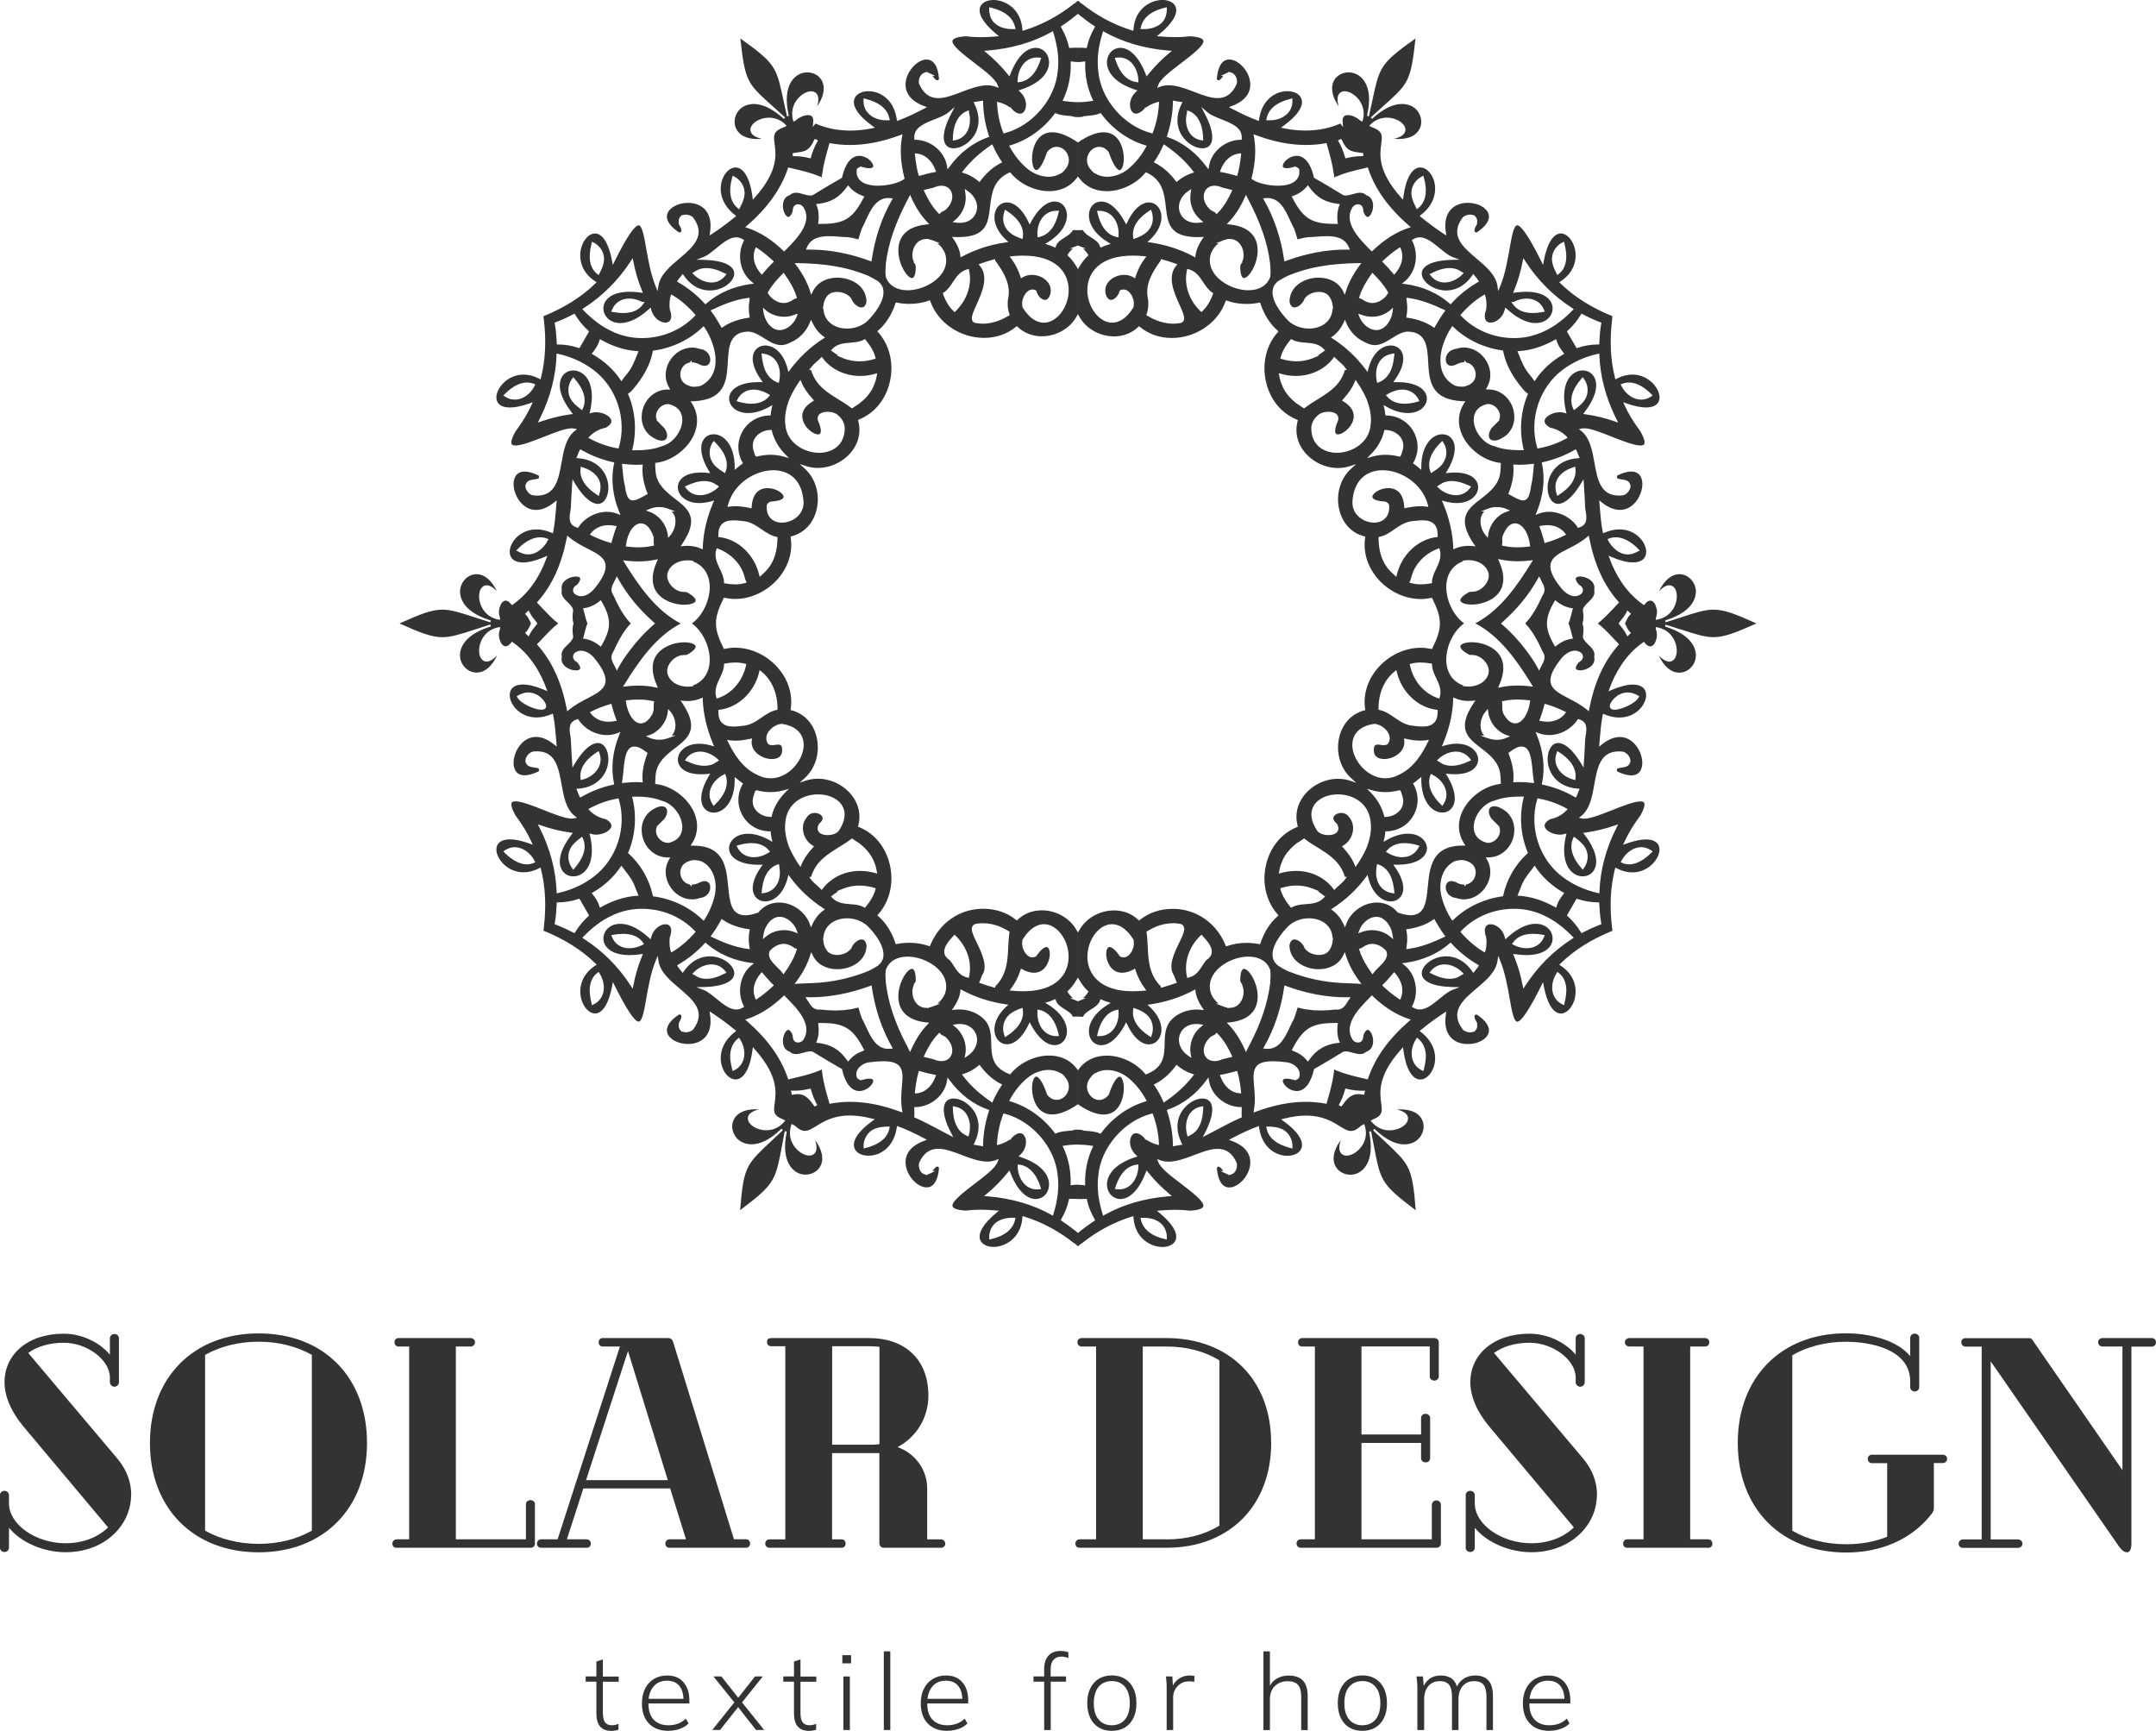
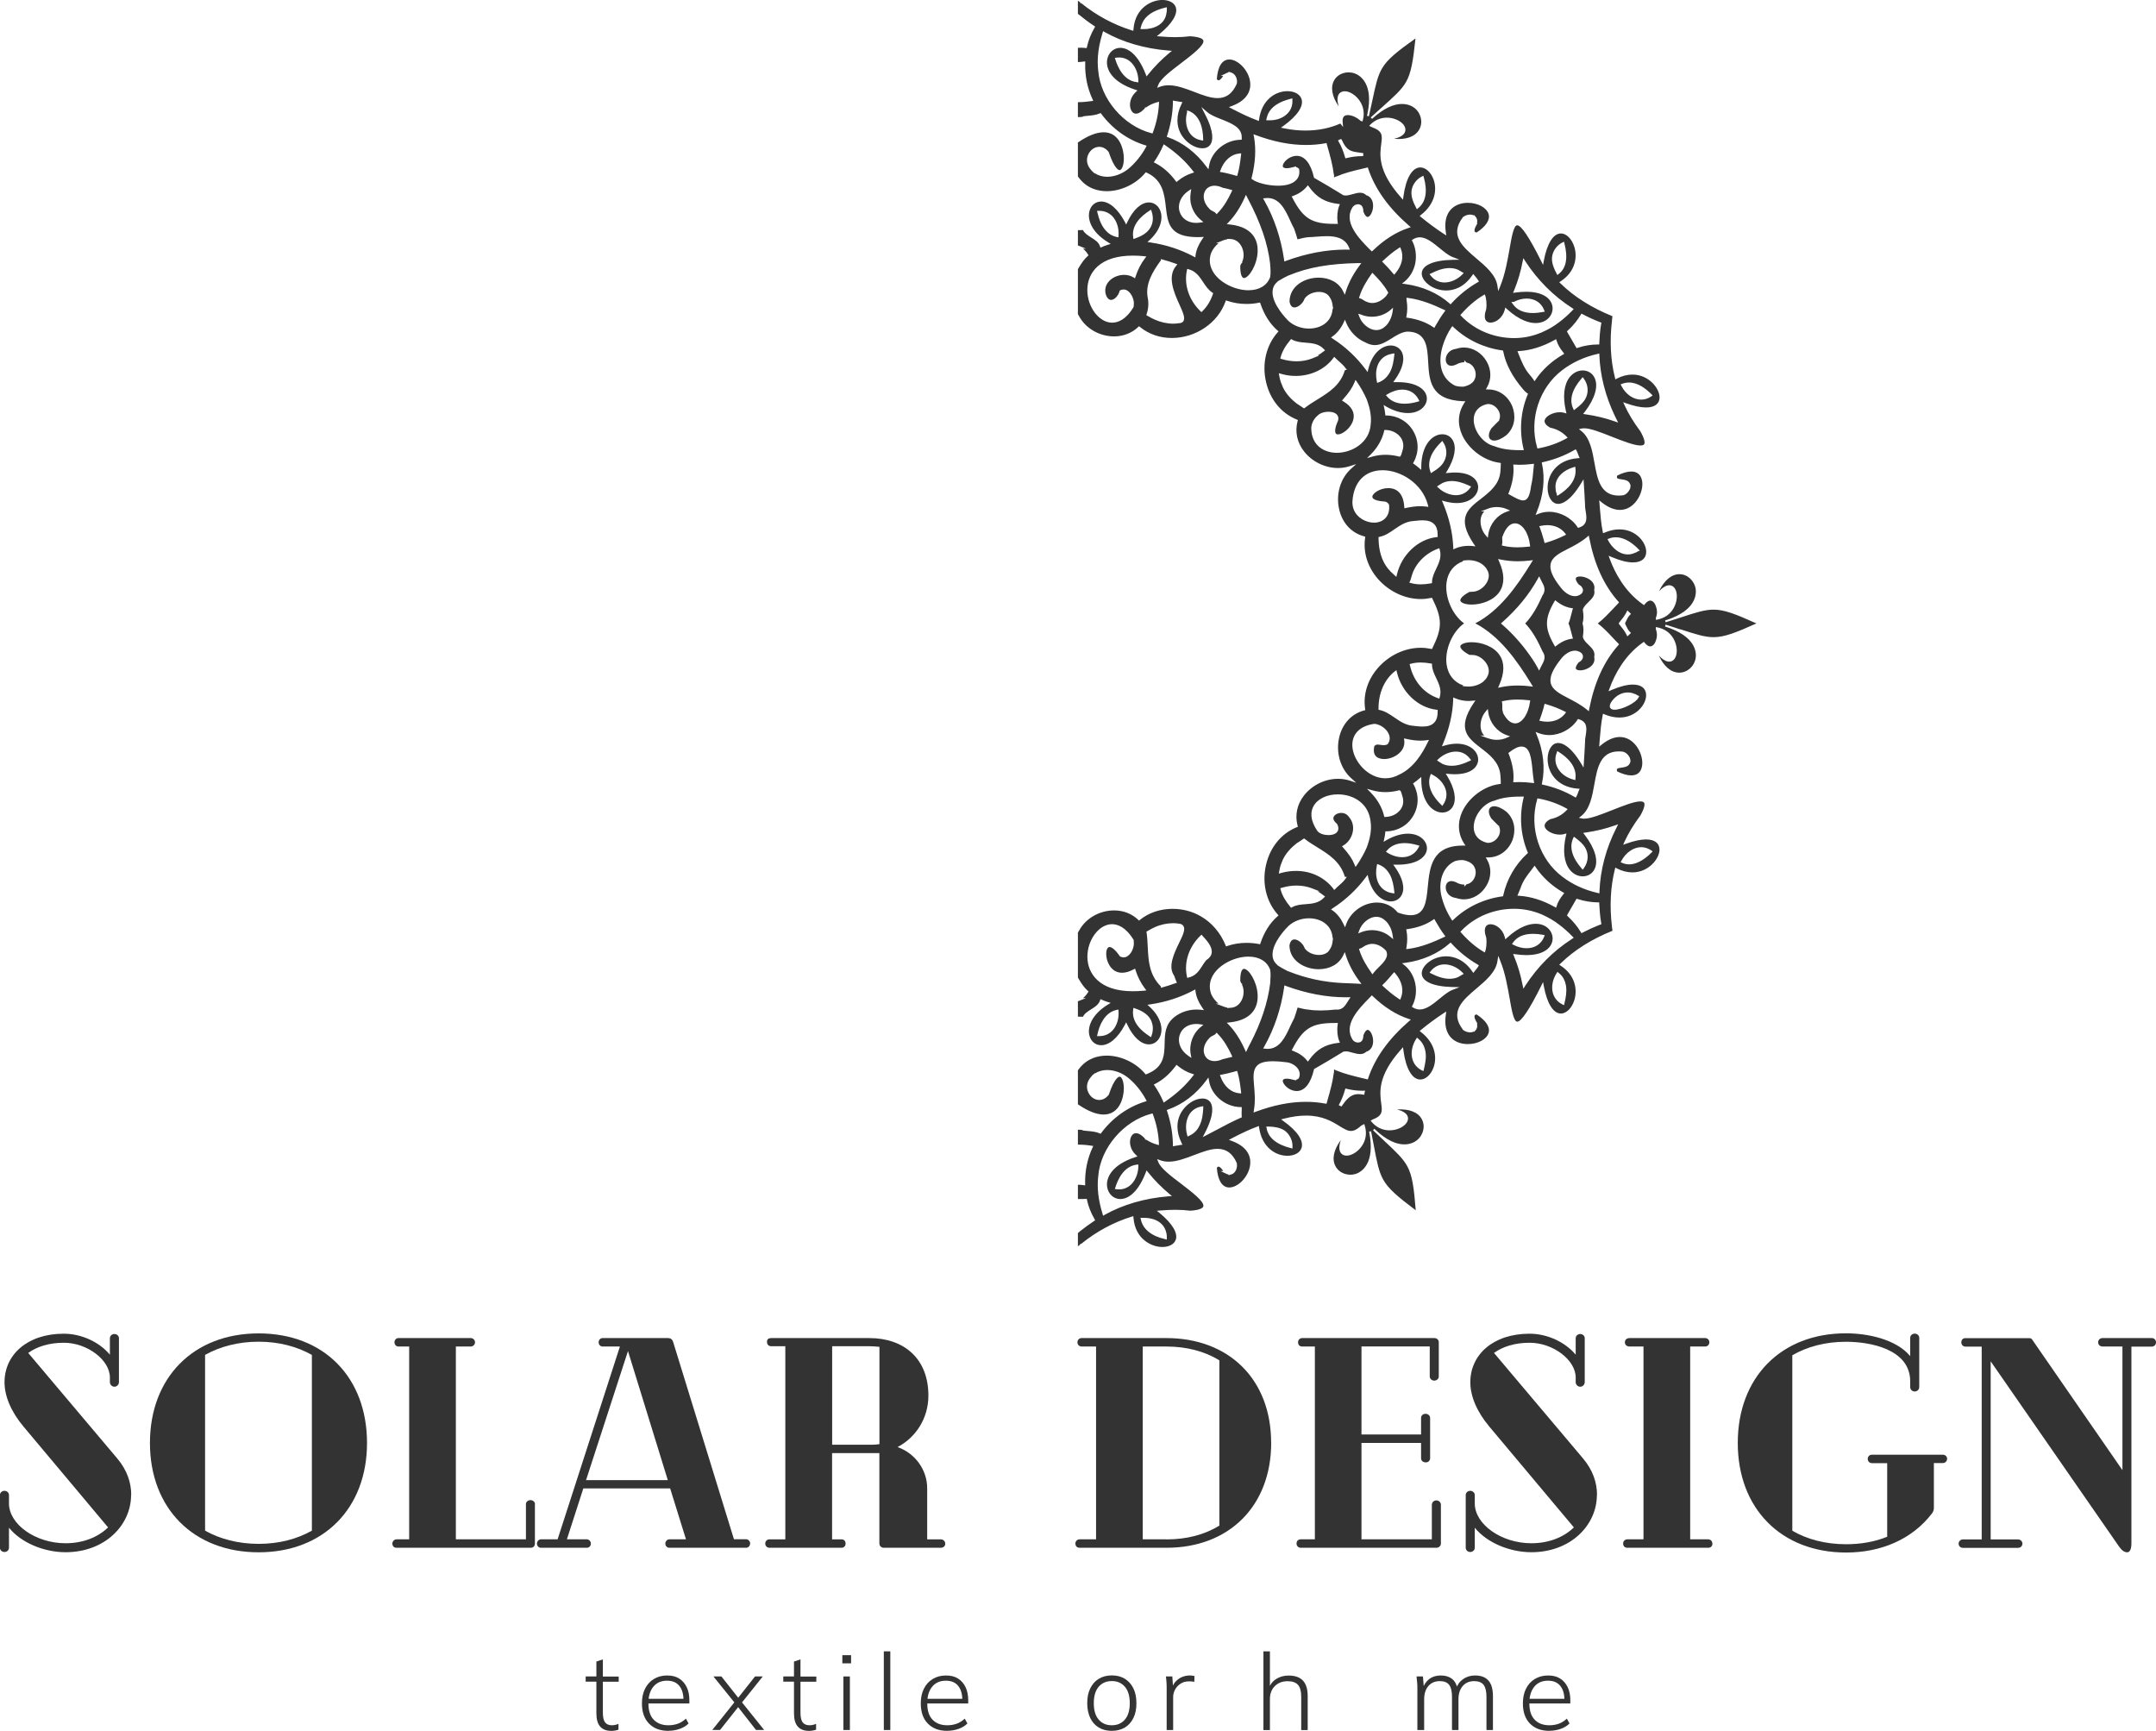
<svg xmlns="http://www.w3.org/2000/svg" id="_Слой_2" data-name="Слой 2" viewBox="0 0 285.85 229.46">
  <defs>
    <style> .cls-1 { fill: #333; } </style>
  </defs>
  <g id="_Слой_1-2" data-name="Слой 1">
    <g>
      <g>
        <g>
          <path class="cls-1" d="m17.38,198.2c0,3.97-3.45,7.58-8.69,7.58-2.82,0-5.87-1.23-7.5-3.25v2.66c0,.32-.28.56-.6.56s-.6-.24-.6-.56v-6.99c0-.32.28-.56.6-.56s.6.24.6.56v1.11c0,2.78,3.53,5.28,7.5,5.28,2.38,0,4.33-.83,5.64-2.1l-11.19-13.34c-1.67-1.98-2.54-4.05-2.54-5.91,0-3.61,2.98-6.43,7.86-6.43,2.34,0,4.72,1.11,6.11,2.78v-2.18c0-.32.28-.56.6-.56s.6.24.6.56v5.83c0,.32-.28.6-.6.6s-.6-.28-.6-.6v-.63c0-2.3-2.98-4.6-6.11-4.6-1.98,0-3.57.52-4.72,1.35l11.79,13.97c1.31,1.55,1.87,3.21,1.87,4.88Z" />
          <path class="cls-1" d="m48.66,191.3c0,8.65-5.75,14.49-14.37,14.49s-14.41-5.83-14.41-14.49,5.75-14.53,14.41-14.53,14.37,5.83,14.37,14.53Zm-14.37,13.37c2.7,0,5.08-.63,7.06-1.75v-23.3c-1.98-1.11-4.37-1.75-7.06-1.75s-5.12.64-7.1,1.75v23.3c1.98,1.11,4.41,1.75,7.1,1.75Z" />
          <path class="cls-1" d="m70.92,199.39v5.24c0,.36-.24.56-.56.56h-17.78c-.32,0-.56-.2-.56-.56,0-.28.24-.56.56-.56h1.67v-25.56h-1.43c-.28,0-.52-.24-.52-.56s.24-.56.52-.56h9.6c.28,0,.56.24.56.56s-.28.56-.56.56h-1.98v25.56h9.29v-4.68c0-.28.28-.52.6-.52s.6.24.6.52Z" />
          <path class="cls-1" d="m99.45,204.63c0,.32-.24.56-.52.56h-10.2c-.28,0-.52-.24-.52-.56,0-.28.24-.56.52-.56h2.22l-2.1-6.75h-11.51l-2.18,6.75h2.66c.28,0,.52.28.52.56,0,.32-.24.56-.52.56h-6.11c-.28,0-.52-.24-.52-.56,0-.28.24-.56.52-.56h2.22l8.26-25.56h-2.3c-.28,0-.52-.24-.52-.56s.24-.56.52-.56h8.69c.32,0,.56.16.67.52l8.06,26.15h1.63c.28,0,.52.28.52.56Zm-10.91-8.41l-5.28-17.11-5.56,17.11h10.83Z" />
          <path class="cls-1" d="m125.33,204.63c0,.36-.28.56-.6.56h-7.54c-.36,0-.6-.24-.6-.6v-11.95h-6.27v11.43h1.23c.36,0,.56.24.56.56s-.2.56-.56.56h-9.53c-.32,0-.56-.24-.56-.56s.24-.56.56-.56h2.1v-25.6h-1.87c-.36,0-.56-.24-.56-.6,0-.32.2-.48.56-.48h13.02c4.56,0,7.82,2.7,7.82,7.62,0,3.02-1.67,5.56-4.09,6.83,2.26.79,3.93,2.94,3.93,5.48v6.75h1.79c.32,0,.6.24.6.56Zm-8.73-13.18v-12.9c-.44-.04-.87-.08-1.31-.08h-4.96v13.06h5.32c.32,0,.63-.04.95-.08Z" />
          <path class="cls-1" d="m168.54,191.26c0,8.37-5.56,13.93-13.89,13.93h-11.51c-.32,0-.56-.2-.56-.56,0-.32.24-.56.56-.56h2.18v-25.56h-1.91c-.32,0-.56-.24-.56-.56s.24-.56.56-.56h11.23c8.33,0,13.89,5.52,13.89,13.85Zm-13.89,12.82c2.7,0,5.08-.63,7.02-1.83v-21.91c-1.94-1.19-4.33-1.83-7.02-1.83h-3.14v25.56h3.14Z" />
          <path class="cls-1" d="m191.04,199.51v5.12c0,.32-.28.56-.6.56h-17.98c-.36,0-.56-.28-.56-.56,0-.32.2-.56.56-.56h1.87v-25.56h-1.67c-.36,0-.56-.24-.56-.56,0-.28.2-.56.56-.56h17.5c.36,0,.6.24.6.56v4.52c0,.36-.32.56-.6.56s-.6-.2-.6-.56v-3.97h-9.05v11.67h7.9v-2.18c0-.36.28-.56.6-.56.28,0,.6.2.6.56v5.32c0,.36-.28.56-.56.56-.36,0-.64-.2-.64-.56v-2.02h-7.9v12.78h9.33v-4.56c0-.4.32-.6.6-.6s.6.2.6.6Z" />
          <path class="cls-1" d="m211.72,198.2c0,3.97-3.45,7.58-8.69,7.58-2.82,0-5.87-1.23-7.5-3.25v2.66c0,.32-.28.56-.6.56s-.6-.24-.6-.56v-6.99c0-.32.28-.56.6-.56s.6.24.6.56v1.11c0,2.78,3.53,5.28,7.5,5.28,2.38,0,4.33-.83,5.64-2.1l-11.19-13.34c-1.67-1.98-2.54-4.05-2.54-5.91,0-3.61,2.98-6.43,7.86-6.43,2.34,0,4.72,1.11,6.11,2.78v-2.18c0-.32.28-.56.6-.56s.6.24.6.56v5.83c0,.32-.28.6-.6.6s-.6-.28-.6-.6v-.63c0-2.3-2.98-4.6-6.11-4.6-1.98,0-3.57.52-4.72,1.35l11.79,13.97c1.31,1.55,1.87,3.21,1.87,4.88Z" />
          <path class="cls-1" d="m227.04,204.63c0,.36-.24.56-.56.56h-10.72c-.32,0-.56-.2-.56-.56,0-.32.24-.56.56-.56h2.14v-25.56h-1.83c-.4,0-.64-.24-.64-.56s.24-.56.64-.56h10c.32,0,.56.24.56.56s-.24.56-.56.56h-1.98v25.56h2.38c.32,0,.56.24.56.56Z" />
          <path class="cls-1" d="m258.15,193.4c0,.28-.2.56-.6.56h-1.15v5.95c0,.28-.08.48-.24.71-2.66,3.49-6.83,5.2-11.39,5.2-8.61,0-14.37-5.83-14.37-14.53s5.75-14.53,14.33-14.53h.04c2.78,0,6.59.75,8.49,3.02v-2.42c0-.36.32-.56.6-.56s.6.2.6.56v6.51c0,.4-.32.6-.6.6s-.6-.2-.6-.6v-.75c0-4.29-5.36-5.24-8.49-5.24h-.04c-2.7,0-5.12.64-7.1,1.79v23.26c1.98,1.15,4.41,1.79,7.14,1.79,1.94,0,3.77-.32,5.44-.99v-9.76h-2.02c-.36,0-.56-.28-.56-.56s.2-.56.56-.56h9.37c.4,0,.6.28.6.56Z" />
          <path class="cls-1" d="m285.85,177.96c0,.32-.24.56-.56.56h-2.7v26.08c0,.75-.2,1.19-.56,1.19s-.71-.24-1.07-.75l-17.03-24.57v23.61h3.61c.32,0,.6.24.6.56,0,.36-.28.56-.6.56h-7.3c-.28,0-.56-.2-.56-.56,0-.32.28-.56.56-.56h2.5v-25.56h-2.18c-.28,0-.52-.24-.52-.56,0-.36.24-.56.52-.56h8.49c.12,0,.28.04.36.16l11.99,17.34v-16.39h-2.62c-.36,0-.6-.24-.6-.56s.24-.56.6-.56h6.51c.32,0,.56.24.56.56Z" />
        </g>
        <g>
          <path class="cls-1" d="m81.02,229.46c-.63,0-1.12-.19-1.45-.57s-.5-.96-.5-1.74v-4.21h-1.42v-.69h1.42v-1.98l.86-.28v2.27h2.1v.69h-2.1v4.08c0,.6.09,1.03.28,1.29.19.26.49.4.91.4.19,0,.36-.02.5-.06s.27-.08.38-.13v.77c-.11.05-.26.09-.44.12-.18.03-.36.05-.54.05Z" />
          <path class="cls-1" d="m88.61,229.46c-1.08,0-1.93-.32-2.56-.96-.63-.64-.94-1.54-.94-2.68,0-.76.14-1.41.42-1.96.28-.55.67-.98,1.17-1.28s1.08-.46,1.74-.46,1.17.13,1.6.4c.43.27.77.65,1.01,1.15.24.5.35,1.08.35,1.76v.4h-5.67v-.62h5.13l-.24.18c0-.8-.18-1.43-.55-1.89-.37-.46-.92-.69-1.64-.69-.77,0-1.38.27-1.81.8s-.65,1.24-.65,2.12v.1c0,.95.23,1.66.7,2.15.47.49,1.12.74,1.96.74.43,0,.84-.07,1.22-.2.38-.13.74-.36,1.09-.68l.35.64c-.3.31-.69.55-1.18.72-.48.17-.98.25-1.5.25Z" />
          <path class="cls-1" d="m94.43,229.35l3.12-3.9v.47l-2.96-3.67h1.06l2.38,3.02h-.31l2.38-3.02h1.03l-2.91,3.64v-.4l3.09,3.85h-1.08l-2.52-3.22h.31l-2.55,3.22h-1.05Z" />
          <path class="cls-1" d="m107.22,229.46c-.63,0-1.12-.19-1.45-.57s-.5-.96-.5-1.74v-4.21h-1.42v-.69h1.42v-1.98l.86-.28v2.27h2.1v.69h-2.1v4.08c0,.6.09,1.03.28,1.29.19.26.49.4.91.4.19,0,.36-.02.5-.06s.27-.08.38-.13v.77c-.11.05-.26.09-.44.12-.18.03-.36.05-.54.05Z" />
          <path class="cls-1" d="m111.68,220.51v-1.08h1.16v1.08h-1.16Zm.14,8.84v-7.1h.86v7.1h-.86Z" />
          <path class="cls-1" d="m117.18,229.35v-10.43h.86v10.43h-.86Z" />
          <path class="cls-1" d="m125.58,229.46c-1.08,0-1.93-.32-2.56-.96-.63-.64-.94-1.54-.94-2.68,0-.76.14-1.41.42-1.96.28-.55.67-.98,1.17-1.28s1.08-.46,1.74-.46,1.17.13,1.6.4c.43.27.77.65,1.01,1.15.24.5.35,1.08.35,1.76v.4h-5.67v-.62h5.13l-.24.18c0-.8-.18-1.43-.55-1.89-.37-.46-.92-.69-1.64-.69-.77,0-1.38.27-1.81.8s-.65,1.24-.65,2.12v.1c0,.95.23,1.66.7,2.15.47.49,1.12.74,1.96.74.43,0,.84-.07,1.22-.2.38-.13.74-.36,1.09-.68l.35.64c-.3.31-.69.55-1.18.72-.48.17-.98.25-1.5.25Z" />
-           <path class="cls-1" d="m138.44,229.35v-6.41h-1.42v-.69h1.63l-.21.23v-1.23c0-.76.19-1.34.57-1.76.38-.42.92-.62,1.62-.62.18,0,.36.02.55.05s.34.07.47.12v.77c-.11-.05-.25-.09-.41-.13s-.33-.06-.51-.06c-.31,0-.57.07-.79.2-.21.13-.37.32-.48.57-.11.25-.16.57-.16.96v1.13l-.14-.23h2.18v.69h-2.03v6.41h-.86Z" />
          <path class="cls-1" d="m147.4,229.46c-.66,0-1.24-.15-1.72-.44-.49-.29-.86-.71-1.13-1.26-.26-.55-.4-1.2-.4-1.97s.13-1.41.4-1.96.64-.97,1.13-1.27c.49-.3,1.06-.45,1.74-.45s1.23.15,1.72.45c.49.3.86.72,1.13,1.27.27.55.4,1.2.4,1.97s-.13,1.41-.4,1.96c-.27.55-.65.97-1.13,1.26-.49.29-1.07.44-1.74.44Zm0-.74c.73,0,1.31-.25,1.74-.75.43-.5.65-1.23.65-2.18s-.22-1.68-.65-2.18c-.44-.5-1.01-.75-1.73-.75s-1.31.25-1.74.75c-.43.5-.65,1.23-.65,2.18s.21,1.68.65,2.18c.43.5,1,.75,1.72.75Z" />
          <path class="cls-1" d="m154.68,229.35v-5.44c0-.27,0-.55-.02-.83s-.04-.56-.08-.83h.85l.11,1.63h-.17c.09-.38.26-.71.51-.97.25-.26.53-.46.85-.59s.65-.2.99-.2c.12,0,.24,0,.35.02.11.01.21.04.3.06l-.03.78c-.11-.04-.23-.06-.34-.07-.11,0-.24-.01-.37-.01-.43,0-.8.1-1.11.31-.32.21-.56.47-.73.79-.17.32-.25.65-.25.98v4.37h-.86Z" />
          <path class="cls-1" d="m167.51,229.35v-10.43h.86v4.98h-.17c.2-.58.53-1.02,1.01-1.32.47-.3,1.02-.45,1.64-.45.86,0,1.5.23,1.91.68.41.45.62,1.13.62,2.04v4.51h-.86v-4.44c0-.72-.14-1.24-.43-1.56-.28-.32-.74-.48-1.36-.48-.71,0-1.28.22-1.71.65-.43.43-.65,1.01-.65,1.73v4.1h-.86Z" />
-           <path class="cls-1" d="m180.62,229.46c-.66,0-1.24-.15-1.72-.44-.49-.29-.86-.71-1.13-1.26-.26-.55-.4-1.2-.4-1.97s.13-1.41.4-1.96.64-.97,1.13-1.27c.49-.3,1.06-.45,1.74-.45s1.23.15,1.72.45c.49.3.86.72,1.13,1.27.27.55.4,1.2.4,1.97s-.13,1.41-.4,1.96c-.27.55-.65.97-1.13,1.26-.49.29-1.07.44-1.74.44Zm0-.74c.73,0,1.31-.25,1.74-.75.43-.5.65-1.23.65-2.18s-.22-1.68-.65-2.18c-.44-.5-1.01-.75-1.73-.75s-1.31.25-1.74.75c-.43.5-.65,1.23-.65,2.18s.21,1.68.65,2.18c.43.5,1,.75,1.72.75Z" />
          <path class="cls-1" d="m187.92,229.35v-5.51c0-.26,0-.52-.03-.78-.02-.26-.05-.53-.08-.81h.85l.13,1.63h-.17c.18-.56.48-.99.89-1.3s.92-.46,1.52-.46,1.1.15,1.47.44c.38.29.63.75.75,1.36h-.21c.17-.55.48-.99.94-1.31.45-.33.99-.49,1.6-.49.77,0,1.36.22,1.76.67.4.44.6,1.14.6,2.08v4.48h-.86v-4.42c0-.72-.13-1.24-.38-1.57-.26-.33-.67-.49-1.25-.49-.64,0-1.15.22-1.52.65-.37.43-.56,1.02-.56,1.76v4.07h-.86v-4.42c0-.72-.13-1.24-.38-1.57-.25-.33-.67-.49-1.23-.49-.64,0-1.15.22-1.52.65-.37.43-.56,1.02-.56,1.76v4.07h-.86Z" />
          <path class="cls-1" d="m205.41,229.46c-1.08,0-1.93-.32-2.56-.96-.63-.64-.94-1.54-.94-2.68,0-.76.14-1.41.42-1.96.28-.55.67-.98,1.17-1.28s1.08-.46,1.74-.46,1.17.13,1.6.4c.43.27.77.65,1.01,1.15.24.5.35,1.08.35,1.76v.4h-5.67v-.62h5.13l-.24.18c0-.8-.18-1.43-.55-1.89-.37-.46-.92-.69-1.64-.69-.77,0-1.38.27-1.81.8s-.65,1.24-.65,2.12v.1c0,.95.23,1.66.7,2.15.47.49,1.12.74,1.96.74.43,0,.84-.07,1.22-.2.38-.13.74-.36,1.09-.68l.35.64c-.3.31-.69.55-1.18.72-.48.17-.98.25-1.5.25Z" />
        </g>
      </g>
      <g>
        <path class="cls-1" d="m222.81,83.43c1.99.65,3.2,1.04,4.38,1.04,1.43,0,2.92-.58,5.68-1.82-2.77-1.25-4.25-1.83-5.68-1.83-1.16,0-2.35.38-4.32,1.03-.55.17-1.16.37-1.85.59l-.18.06-.08-.25.18-.05c3.99-1.29,3.97-3.48,3.88-4.12-.18-1.11-1.1-1.96-2.15-1.96s-2.02.81-2.71,2.26c.49-.52.95-.79,1.36-.79.53,0,.93.48.99,1.23.1,1.08-.53,2.95-2.63,3.33l-.14.02v-.24l.09-.3c.11-.38.07-.86-.09-1.26-.05-.17-.13-.32-.22-.44-.11-.14-.29-.31-.52-.31s-.47.16-.72.47l-.11.14-.15-.11c-2.43-1.71-3.73-4.22-4.39-6.02l-.16-.43.42.18c1.1.47,2.05.71,2.81.71,1.12,0,1.76-.52,1.76-1.41,0-1.24-1.35-2.97-3.55-2.97-.63,0-1.28.14-1.94.42l-.23.09-.05-.23c-.2-1.01-.29-2.04-.37-3.04l-.05-.63-.04-.46.36.29c.82.65,1.63.98,2.39.98,1.84,0,2.97-1.99,2.97-3.42,0-.5-.15-1.67-1.48-1.67-.51,0-1.14.18-1.86.54-.04.14-.05.25-.01.31.07.12.35.16.6.19.42.06.94.13,1.11.61l.02.04s.02.04.02.06c.01.02.02.04.02.06l.03.07h-.02c0,.12-.03.27-.06.41-.23.47-.51.74-.87.85-.24.03-.44.05-.63.05-2.44,0-2.84-2.2-3.22-4.33-.29-1.62-.59-3.3-1.73-4.22l-.33-.26.42-.09c.08-.01.18-.02.28-.02.84,0,2.24.55,3.72,1.14,1.43.56,2.91,1.14,3.73,1.14.26,0,.43-.06.5-.17.09-.15.14-.58-.52-1.74h-.01s-.01-.03-.01-.03h-.01l-.05-.07c-.83-1.12-1.5-2.23-1.99-3.3l-.19-.43.44.16c1.01.36,1.88.54,2.59.54,1.14,0,1.79-.49,1.79-1.34,0-1.2-1.44-3.02-3.6-3.02-.67,0-1.36.17-2.04.52l-.22.12-.06-.25c-.58-2.31-.71-4.87-.38-7.62v-.07s0-.05,0-.05h0s.01-.06.01-.06h.01v-.05c.01-.1.02-.19.03-.28-2.75-1.11-5.07-2.57-6.87-4.33l-.18-.18.21-.13c1.94-1.29,2.2-3.18,1.8-4.52-.32-1.06-1.05-1.81-1.79-1.81-1,0-1.83,1.31-2.26,3.59l-.11.58-.26-.53c-1.56-3.13-2.63-4.72-3.17-4.72-.46,0-.74,1.57-1,3.09-.27,1.5-.59,3.38-1.24,4.97l-.27.66-.11-.71c-.22-1.45-1.53-2.55-2.79-3.62-1.77-1.5-3.61-3.05-1.8-5.44v-.02s.03-.02.03-.02c.26-.21.61-.33.94-.33.17,0,.33.03.48.1l.04-.05.14.16s.06.05.09.1c.05.04.09.11.1.18h.01c.03.07.07.14.07.24.03.11.03.17,0,.21.01.08.01.16,0,.26v.06l-.06.08-.02.03c-.32.56-.29.79-.24.88.03.06.12.11.25.13,1.25-.82,1.82-1.69,1.59-2.45-.25-.85-1.43-1.49-2.76-1.49-.96,0-1.77.34-2.3.95-.59.69-.8,1.68-.61,2.94l.06.44-.37-.24c-1.06-.7-2.03-1.42-2.97-2.19l-.19-.16.19-.15c1.9-1.48,2.11-3.37,1.67-4.64-.34-.98-1.05-1.64-1.77-1.64-1.08,0-1.92,1.44-2.24,3.85l-.06.43-.28-.32c-3.08-3.47-2.8-5.65-2.6-7.09.14-1.1.21-1.65-1.16-2.18l-.25-.1h.01c-.07-.04-.13-.08-.2-.11,1.38-1.54,3.26-1.16,4.14-.53.61.43.82,1.01.55,1.47-.2.35-.68.62-1.39.78,1.6.15,2.78-.27,3.32-1.2.54-.92.29-2.15-.59-2.87-.51-.4-2.43-1.52-5.65,1.43l-.17-.19c.57-.53,1.09-.98,1.54-1.39,1.56-1.4,2.51-2.24,3.11-3.26.71-1.23.96-2.82,1.28-5.82-2.47,1.76-3.72,2.75-4.44,3.98-.59,1.01-.85,2.23-1.28,4.25-.13.57-.27,1.2-.42,1.9l-.04.19-.25-.06.04-.18c.9-4.1-1.01-5.19-1.61-5.42-1.05-.41-2.25-.04-2.77.87-.53.91-.32,2.15.59,3.47-.21-.68-.21-1.22-.01-1.57.27-.46.89-.56,1.56-.24.97.45,2.23,1.89,1.59,3.84-.05-.04-.1-.07-.15-.11l-.02.06-.22-.19c-.36-.31-1-.63-1.54-.63-.23,0-.41.06-.53.19-.13.15-.19.4-.16.73l.06.66-.36-.46c-1.4.62-2.96.93-4.65.93-.92,0-1.86-.1-2.79-.29l-.44-.09.36-.26c1.82-1.31,2.68-2.6,2.37-3.54-.2-.63-.94-1.04-1.87-1.04-1.6,0-3.38,1.14-3.75,3.7l-.04.25-.23-.09c-.98-.36-2.01-.84-3.35-1.54l-.39-.21.41-.15c2.44-.92,2.54-2.5,2.38-3.36-.26-1.44-1.59-2.8-2.74-2.8-.94,0-1.53.92-1.65,2.6.06.08.14.16.23.16.21,0,.47-.36.62-.58h-.33l.38-.19v-.02h.06s.33-.17.33-.17c.08-.04.17-.07.25-.08v-.09l.26.06s.05.02.07.03c.63.17.91.93.78,1.49-.56,1.29-1.39,1.91-2.55,1.91-.95,0-1.99-.4-3.09-.82-1.14-.44-2.31-.88-3.4-.88-.4,0-.77.06-1.11.18l-.41.16.16-.42c.31-.79,1.62-1.79,3.02-2.86,1.39-1.06,3.13-2.38,2.94-3-.05-.17-.35-.47-1.76-.56-.59.08-1.25.12-1.96.12-.6,0-1.24-.03-1.95-.09l-.49-.04.38-.31c1.66-1.37,2.44-2.66,2.12-3.55-.21-.58-.89-.94-1.78-.94-1.41,0-3.59,1.03-3.82,3.85l-.02.24-.23-.07c-2.36-.73-4.67-1.97-6.67-3.59h-.13v-.11s-.06-.03-.08-.05c-.06-.03-.13-.08-.18-.13l-.05-.04h-.01v1.74l.12.09c.64.53,1.32,1.04,2.02,1.5l.15.1-.09.16c-.48.83-.81,1.68-.99,2.51l-.04.17h-.18s-.08-.02-.12-.02h-.26v-.02c-.21.01-.4.01-.61.01v1.89c.25,0,.49-.02.73-.06l.24-.03v.23c-.05,1.68.29,3.33.96,4.76l.11.24-.26.04c-.62.09-1.2.14-1.78.14v1.98c.21,0,.4-.01.61-.04h0s.17-.08.17-.08c.19-.03.4-.04.6-.06.51-.05,1.04-.1,1.49-.3l.15-.06.09.12c1.46,1.97,3.51,3.44,5.78,4.14l.23.07-.11.22c-.62,1.13-1.45,2.14-2.38,2.9l-.06.05h-.01c-.77.59-1.76.95-2.67.95-.61,0-1.18-.16-1.65-.47l-.02.03-.15-.14s-.01-.02-.02-.02h-.02v-.02s-.01-.01-.02-.02v.02l-.16-.17s-.09-.1-.13-.15l-.06-.07c-.48-.58-.59-1.31-.28-1.96.28-.61.85-1,1.45-1,.33,0,.81.12,1.25.68l.02.02v.04c.77,2.24,1.33,2.35,1.43,2.35.27,0,.56-.59.56-1.56,0-1.2-.56-3.46-2.67-3.46-.93,0-2.05.43-3.32,1.29l-.1.06v4.5l.15.2c1.1,1.46,2.61,1.76,3.68,1.76,1.87,0,3.86-.94,5.07-2.39l.1-.12.13.06c2.13.97,2.34,2.87,2.53,4.54.25,2.14.46,4,4.21,4,.14,0,.28-.01.43-.01l.4-.02-.23.33c-.48.69-.79,1.44-.87,2.1l-.03.29-.26-.14c-1.71-.91-3.67-1.55-5.68-1.84l-.41-.06.31-.28c1.57-1.47,1.75-2.97,1.39-3.88-.26-.67-.84-1.09-1.5-1.09-1.03,0-2.07.94-2.85,2.57l-.17.36-.18-.35c-.91-1.71-2.06-2.7-3.13-2.7-.74,0-1.34.48-1.55,1.24-.3,1.05.17,2.76,2.44,4.15l.37.23-.42.13c-.27.09-.53.18-.74.28l-.2.08-.07-.2c-.18-.53-.69-.85-1.19-1.16-.45-.29-.87-.56-1.06-.97-.23.01-.44.02-.67.02v2.04h.02s.01.01.01.01h.05s.99.4.99.4h-.4c.25.2.47.45.65.74l.09.14-.12.11c-.41.37-.76.84-1.13,1.46l-.16.28v5.95l.17.3c.88,1.61,2.7,2.65,4.63,2.65,1.22,0,2.34-.44,3.18-1.23l.12-.12.14.11c1.17.95,2.63,1.45,4.21,1.45,3.16,0,6.09-1.97,7.11-4.81l.07-.18.19.07c.79.27,1.64.41,2.53.41.55,0,1.09-.05,1.63-.16l.17-.03.06.17c.49,1.45,1.26,2.67,2.24,3.52l.15.13-.13.15c-1.52,1.73-2.09,4.19-1.52,6.59.54,2.32,2.02,4.12,4.06,4.95l.16.07-.05.17c-.36,1.39-.06,2.8.85,3.97,1.06,1.37,2.79,2.22,4.51,2.22.53,0,1.05-.08,1.54-.24l.88-.28-.69.62c-1.42,1.29-2.04,3.41-1.56,5.42.42,1.79,1.62,3.08,3.28,3.53l.17.05-.02.17c-.28,1.92.33,3.84,1.69,5.42,1.46,1.67,3.58,2.68,5.68,2.68.45,0,.9-.05,1.34-.14l.15-.03.07.14c1.31,2.65,1.31,3.87,0,6.52l-.07.14-.15-.03c-.44-.09-.89-.14-1.34-.14-2.1,0-4.22,1-5.68,2.68-1.36,1.57-1.97,3.5-1.69,5.42l.02.17-.17.04c-1.66.46-2.86,1.75-3.28,3.54-.48,2.01.14,4.13,1.56,5.42l.69.62-.88-.29c-.49-.15-1.01-.23-1.54-.23-1.72,0-3.45.85-4.51,2.22-.91,1.17-1.21,2.58-.85,3.97l.05.17-.16.06c-2.04.83-3.52,2.64-4.06,4.96-.57,2.4,0,4.86,1.52,6.58l.13.15-.15.14c-.98.85-1.75,2.07-2.24,3.52l-.06.17-.17-.04c-.54-.1-1.08-.15-1.63-.15-.89,0-1.74.14-2.53.41l-.18.06-.07-.17c-.67-1.64-1.84-3.01-3.31-3.84-1.11-.64-2.39-.97-3.71-.97-1.62,0-3.15.51-4.31,1.45l-.14.11-.12-.12c-.84-.8-1.96-1.23-3.18-1.23-1.93,0-3.75,1.04-4.63,2.65l-.17.29v5.96l.16.27c.37.63.72,1.09,1.13,1.47l.12.11-.09.14c-.18.29-.4.54-.65.74h.38l-.97.39h-.03s-.03.01-.03.01h-.02v2.05c.23,0,.44.01.67.02.19-.42.61-.69,1.06-.97.5-.31,1.01-.64,1.19-1.16l.07-.2.2.08c.21.1.46.19.74.28l.42.13-.37.22c-2.27,1.4-2.74,3.11-2.44,4.15.21.77.81,1.24,1.55,1.24,1.08,0,2.22-.98,3.13-2.69l.18-.35.17.36c.78,1.63,1.82,2.57,2.85,2.57.66,0,1.24-.42,1.5-1.1.36-.9.18-2.4-1.39-3.87l-.31-.28.41-.06c2.01-.29,3.97-.93,5.68-1.84l.26-.14.03.29c.08.66.39,1.41.87,2.1l.25.36-.43-.05c-.18-.02-.36-.03-.54-.03-1.1,0-2.15.36-2.96,1-1.23.98-1.26,2.21-1.29,3.51-.04,1.55-.08,3.15-2.38,4.05l-.13.05-.09-.11c-1.21-1.45-3.2-2.39-5.07-2.39-1.07,0-2.58.3-3.68,1.75l-.15.2v4.5l.1.07c1.27.86,2.39,1.29,3.32,1.29,2.11,0,2.67-2.26,2.67-3.46,0-.97-.29-1.56-.56-1.56-.1,0-.66.11-1.42,2.35v.03s-.03.03-.03.03c-.44.56-.92.68-1.25.68-.6,0-1.17-.39-1.45-1-.31-.65-.2-1.39.28-1.96l.35-.43v.06s.02-.02.02-.03h.01s.02-.02.03-.03l.14-.15.04.03c.47-.3,1.03-.46,1.64-.46.91,0,1.9.35,2.67.95l.07.05c.94.76,1.76,1.76,2.38,2.9l.11.22-.23.07c-2.27.7-4.32,2.17-5.78,4.13l-.09.13-.15-.06c-.44-.2-.96-.25-1.46-.3-.17,0-.34-.03-.5-.05h-.07s-.06-.01-.06-.01l-.17-.03v-.05c-.21-.03-.4-.04-.61-.04v1.98c.58,0,1.16.04,1.78.14l.26.04-.11.24c-.67,1.43-1.01,3.08-.97,4.75v.24s-.23-.04-.23-.04c-.24-.03-.48-.05-.73-.05v1.89h.61s.19-.01.19-.01h.07s.12,0,.12,0l.18-.02.04.17c.18.84.51,1.69.99,2.51l.09.17-.15.1c-.57.37-1.18.82-1.87,1.36-.03.03-.06.05-.09.08l-.06.06-.12.09v1.74s.01,0,.01,0l.06-.04s.11-.09.17-.12c.02-.02.05-.04.07-.05v-.1h.13c2.01-1.63,4.31-2.87,6.68-3.6l.23-.07.02.24c.23,2.82,2.41,3.85,3.82,3.85.89,0,1.57-.36,1.78-.95.32-.88-.46-2.17-2.12-3.54l-.38-.31.49-.04c.72-.06,1.35-.09,1.96-.09.7,0,1.36.04,1.99.12,1.37-.09,1.66-.39,1.72-.57.18-.62-1.55-1.93-2.93-2.99-1.4-1.06-2.72-2.07-3.03-2.87l-.17-.41.42.15c.34.13.71.19,1.11.19,1.09,0,2.26-.45,3.39-.88,1.11-.42,2.15-.82,3.1-.82,1.16,0,1.99.61,2.54,1.87.14.6-.14,1.36-.72,1.52h-.03s-.03.01-.03.01c-.01,0-.03,0-.05.02l-.26.08v-.1c-.09-.02-.18-.04-.26-.08l-.32-.15h-.06v-.03l-.42-.2h.36c-.15-.22-.41-.58-.62-.58-.08,0-.15.05-.23.16.13,1.68.71,2.6,1.65,2.6,1.15,0,2.48-1.36,2.74-2.81.16-.86.06-2.44-2.38-3.35l-.41-.15.39-.21c1.34-.7,2.37-1.18,3.35-1.54l.23-.09.04.24c.37,2.56,2.15,3.71,3.75,3.71.93,0,1.67-.41,1.87-1.04.31-.95-.55-2.24-2.37-3.54l-.34-.25.41-.1c1.05-.27,2.02-.4,2.91-.4,2.17,0,3.47.8,4.42,1.39.59.36,1.05.65,1.53.65.35,0,.71-.16,1.12-.51l.22-.19.42-.22.03.11c.68,2.03-.65,3.47-1.65,3.91-.69.31-1.29.19-1.55-.28-.2-.36-.18-.9.05-1.6-.95,1.3-1.2,2.53-.69,3.47.52.94,1.7,1.35,2.77.97.61-.23,2.55-1.29,1.68-5.57l.26-.05c.15.76.28,1.43.39,2.03.39,2.06.63,3.31,1.2,4.34.68,1.25,1.91,2.28,4.33,4.1-.24-3.02-.45-4.61-1.13-5.85-.56-1.02-1.47-1.88-2.98-3.29-.42-.41-.89-.85-1.42-1.34l-.13-.13.17-.19.14.13c3.05,2.88,4.96,1.81,5.47,1.42.9-.69,1.19-1.91.68-2.83-.5-.93-1.68-1.38-3.28-1.28.69.17,1.16.45,1.36.8.25.47.02,1.05-.61,1.46-.9.61-2.84.96-4.19-.7l-.06-.08.25-.14c1.37-.53,1.3-1.08,1.15-2.18-.19-1.44-.48-3.62,2.61-7.09l.28-.32.06.43c.32,2.41,1.16,3.85,2.24,3.85.72,0,1.43-.66,1.77-1.65.44-1.27.23-3.16-1.67-4.63l-.19-.16.19-.15c.94-.78,1.91-1.49,2.97-2.19l.37-.24-.06.43c-.19,1.27.02,2.26.61,2.95.53.61,1.34.94,2.3.94,1.33,0,2.51-.63,2.76-1.48.23-.77-.34-1.63-1.59-2.45-.13.02-.22.06-.25.13-.05.09-.08.32.24.89l.02.02.06.06v.07c.01.1.01.18,0,.26.02.04.02.11,0,.22,0,.09-.04.17-.07.24h-.01c-.01.07-.05.13-.1.18-.03.05-.06.08-.08.09l-.14.16-.05-.05c-.16.08-.32.11-.48.11-.33,0-.68-.13-.94-.33l-.02-.02v-.02c-1.82-2.39.02-3.94,1.79-5.44,1.26-1.07,2.57-2.17,2.79-3.62l.11-.72.27.67c.65,1.59.97,3.46,1.24,4.97.26,1.52.54,3.09,1.01,3.09.53,0,1.6-1.59,3.16-4.72l.26-.53.11.58c.43,2.28,1.26,3.59,2.26,3.59.74,0,1.47-.75,1.79-1.81.4-1.34.14-3.24-1.8-4.52l-.21-.14.18-.17c1.8-1.77,4.12-3.22,6.87-4.33-.01-.09-.02-.19-.03-.28v-.06h-.01v-.04s-.02-.01-.02-.01v-.05s0-.07,0-.07c-.33-2.75-.2-5.31.38-7.63l.06-.24.22.12c.68.34,1.37.52,2.04.52,2.16,0,3.6-1.82,3.6-3.02,0-.86-.66-1.35-1.79-1.35-.71,0-1.58.19-2.59.55l-.44.16.19-.43c.49-1.07,1.16-2.18,1.99-3.31l.05-.06h.01s.01-.02.02-.03c.65-1.16.61-1.59.52-1.74-.07-.12-.24-.18-.5-.18-.82,0-2.3.59-3.72,1.15-1.49.59-2.89,1.14-3.73,1.14-.1,0-.2,0-.28-.03l-.42-.08.33-.26c1.14-.92,1.44-2.6,1.73-4.23.38-2.12.78-4.32,3.22-4.32.19,0,.39.01.6.04.39.12.67.39.88.81.05.17.08.32.08.45h.02s-.04.1-.04.1c0,.03-.01.05-.02.08h-.01v.02l-.02.04c-.17.47-.69.55-1.11.61-.25.03-.54.07-.6.19-.04.06-.03.16.01.31.72.35,1.35.53,1.87.53,1.33,0,1.47-1.16,1.47-1.66,0-1.43-1.13-3.43-2.98-3.43-.76,0-1.56.34-2.38.99l-.36.29.04-.46.05-.64c.08-.99.17-2.03.37-3.03l.05-.24.23.1c.66.27,1.31.41,1.94.41,2.2,0,3.55-1.72,3.55-2.96,0-.9-.64-1.41-1.76-1.41-.76,0-1.71.24-2.81.71l-.42.18.16-.43c.66-1.81,1.96-4.32,4.39-6.03l.15-.1.11.14c.25.31.5.47.72.47s.41-.17.52-.31c.09-.12.17-.27.22-.43.16-.4.2-.88.09-1.27l-.09-.31v-.24l.14.02c2.1.38,2.73,2.25,2.63,3.34-.06.74-.46,1.22-.99,1.22-.41,0-.88-.28-1.38-.81.68,1.46,1.64,2.27,2.71,2.27s2.01-.84,2.18-1.96c.1-.64.1-2.86-4.07-4.16l.08-.25c.74.24,1.39.45,1.97.64Zm-9.08,9.49c.53-.71,1.29-1.12,2.08-1.12.33,0,.65.07.96.21.08,0,.18.07.26.12.04.02.08.05.12.07l.19.08-.09.18c-.37.76-2.24,1.63-3.18,1.63-.3,0-.5-.09-.59-.27-.11-.22-.03-.52.25-.9Zm-.39-21.53c.28-.11.58-.16.89-.16,1.3,0,2.42.97,2.98,1.55l.2.21-.26.11s-.08.04-.12.07c-.08.05-.18.11-.3.13-.26.13-.58.2-.9.2-1.19,0-2.12-.94-2.6-1.83l-.1-.2.21-.08Zm-3.9-10.67l-.29.03c-2.82.22-4.03,2.27-3.96,4.07.04.95.5,1.98,1.4,1.98.52,0,1.6-.36,3.04-2.73l.32-.53.04.62c.07.92.11,1.84.16,2.75-.01.31.04.61.09.9.13.83.27,1.77-.89,2.13l-.14.04-.08-.13c-.8-1.21-2.27-2-3.73-2-.49,0-.95.08-1.38.25l-.43.17.17-.43c.87-2.12,1.11-4.38.69-6.34l-.04-.2.2-.04c1.47-.33,2.86-.87,4.13-1.6l.17-.1.1.16c.09.15.15.31.2.46.03.1.07.19.11.28l.12.26Zm-3.06,4.74c-.06-.2-.12-.4-.13-.64-.2-1.55,1.16-2.53,2.38-2.88l.22-.07.03.24c.19,1.62-1.09,2.79-2.2,3.49l-.22.14-.08-.26.19-.05-.19.03Zm1.94,18.36c.05.21.1.42.16.61l.07.23-.23.03c-.66.1-1.34.41-1.95.9l-.18.14-.12-.2c-1.29-2.23-1.29-3.53,0-5.76l.12-.2.18.14c.61.49,1.29.8,1.95.9l.23.03-.07.22c-.06.2-.11.41-.16.62-.1.39-.2.8-.36,1.17.16.37.26.77.36,1.17Zm-27.96,41.91c.1-.03.16-.06.21-.09l.08-.05c.18-.13.39-.26.6-.32.2-.09.44-.14.7-.14.63,0,1.31.34,1.82.91.43.82-.33,1.56-1,2.22-.25.25-.49.48-.63.68l-.17.23-.16-.23c-.58-.82-1.21-1.82-1.57-2.96l-.06-.19.18-.06Zm-.29-1.99l.15-.41c.31-.88,1.25-1.79,2.28-1.79.42,0,.81.17,1.14.48.11.08.24.22.36.38.07.11.12.19.17.27.23.33.38.78.47,1.32l.08.52-.41-.34c-.65-.55-1.51-.86-2.41-.86-.49,0-.97.09-1.42.27l-.41.16Zm3.32,6.74l.27-.26c.31-.33.64-.7,1.03-1.17l.16-.17.15.17c.89,1.04,1.15,2.23.73,3.26l-.09.22-.2-.13c-.79-.51-1.47-1.11-2.04-1.63l-.15-.14.14-.15Zm1.93-9.5l-.03-.04c-.68-.83-1.65-1.29-2.73-1.29-1.76,0-3.47,1.2-4.07,2.84l-.16.45-.2-.43c-.35-.74-.85-1.38-1.42-1.79l-.24-.16.24-.16c1.69-1.1,3.16-2.47,4.36-4.08l.25-.34.1.41c.59,2.3,1.97,3.11,2.97,3.11.64,0,1.18-.32,1.45-.85.47-.91.14-2.26-.89-3.7l-.23-.32h.4s.18,0,.18,0c2.68,0,3.89-1.09,3.89-2.18,0-.93-.89-1.93-2.53-1.93-.88,0-1.83.29-2.83.85l-.39.23.1-.45c.06-.25.09-.5.12-.77l.02-.17h.18c1.47-.03,2.8-.81,3.53-2.09.74-1.28.75-2.81.04-4.1l-.09-.15.14-.11c.21-.14.43-.31.63-.49l.33-.27v.42c.02,2.82,1.42,4.3,2.79,4.3.59,0,1.1-.29,1.39-.8.52-.93.25-2.39-.73-4.02l-.21-.34.4.04c.28.03.55.04.8.04,2.29,0,3.1-1.05,3.1-1.95,0-1.01-1-2.1-2.85-2.1-.49,0-1.02.08-1.57.24l-.39.11.16-.38c.82-1.97,1.27-3.92,1.34-5.81v-.29s.28.12.28.12c.51.22,1.14.35,1.76.35.17,0,.33-.01.49-.03l.42-.04-.24.35c-2.29,3.44-.78,4.61.98,5.97,1.17.9,2.38,1.84,2.56,3.51.03.33.06.69.06,1.05v.17l-.17.03c-2.03.26-4.05,1.76-4.93,3.63-.67,1.45-.59,2.95.22,4.23l.2.3h-.37c-4.11,0-4.38,2.9-4.63,5.46-.19,1.94-.36,3.77-2.27,3.77-.46,0-1.01-.11-1.66-.34l-.05-.02Zm-1.04-5.02c.37.69.5,1.52.58,2.24l.02.24-.25-.03c-.08-.01-.16-.03-.24-.05-.06-.01-.12-.03-.18-.04-1.67-.54-1.94-2.25-1.67-3.55l.05-.23.22.08c.65.26,1.08.65,1.47,1.34Zm-.53-3.05l.15-.17c.54-.64,1.33-.97,2.33-.97.53,0,1.12.1,1.74.28l.23.07-.11.21c-.43.84-1.21,1.31-2.18,1.31-.66,0-1.36-.22-1.97-.6l-.19-.13Zm-1.97-7.8l-.54-.54.74.21c.54.15,1.11.23,1.7.23s1.19-.08,1.79-.23l.1-.03.08.07c.09.07.16.25.31.82,0,.02.01.05.02.07h0c.15.61.04,1.18-.33,1.66-.43.56-1.16.91-1.95.93h-.16l-.04-.16c-.26-1.09-.88-2.17-1.73-3.03Zm9.92-.35c.17.65.05,1.3-.34,1.88l-.13.2-.17-.17c-.95-.92-1.96-2.34-1.43-3.86l.08-.22.2.11c.9.45,1.57,1.22,1.79,2.06Zm-1.18-3.96l.18-.17c.66-.62,1.53-.99,2.32-.99s1.42.33,1.89.96l.14.19-.22.1c-.89.43-1.66.63-2.36.63-.44,0-.85-.08-1.22-.25-.15-.09-.37-.22-.53-.33l-.2-.14Zm-3.13-43.63c-.73-1.28-2.06-2.06-3.53-2.09h-.18l-.02-.17c-.03-.27-.06-.52-.12-.78l-.1-.44.39.23c1,.56,1.95.84,2.83.84,1.64,0,2.52-.99,2.52-1.92,0-1.09-1.19-2.18-3.87-2.18h-.59l.23-.32c1.03-1.44,1.36-2.78.9-3.69-.28-.53-.82-.85-1.46-.85-1,0-2.39.81-2.97,3.11l-.1.41-.25-.34c-1.2-1.61-2.67-2.99-4.36-4.08l-.24-.16.24-.17c.57-.41,1.07-1.04,1.42-1.78l.19-.41.17.42c.49,1.18,1.42,2.13,2.55,2.6.44.24.84.35,1.24.35.81,0,1.54-.46,2.24-.9.65-.41,1.33-.83,2.06-.89,2.54.01,2.66,2.02,2.77,3.96.14,2.5.28,5.08,4.59,5.27h.35s-.19.3-.19.3c-.81,1.28-.89,2.78-.22,4.23.88,1.87,2.9,3.37,4.93,3.63l.17.03v.17c0,.36-.03.72-.06,1.05-.18,1.66-1.39,2.6-2.55,3.51-1.77,1.36-3.29,2.54-.99,5.97l.24.35-.42-.05c-.16-.01-.32-.02-.48-.02-.63,0-1.26.12-1.77.35l-.27.12v-.29c-.08-1.89-.53-3.85-1.35-5.81l-.16-.38.39.11c.55.15,1.08.23,1.57.23,1.85,0,2.85-1.08,2.85-2.1,0-.9-.81-1.95-3.1-1.95-.25,0-.52.02-.8.05l-.4.03.21-.33c.98-1.63,1.25-3.09.73-4.02-.29-.51-.79-.8-1.39-.8-1.37,0-2.77,1.48-2.79,4.29v.43l-.33-.28c-.2-.17-.42-.34-.63-.49l-.14-.1.09-.15c.71-1.29.7-2.82-.04-4.1Zm-4.58-6.49l-.22.08-.05-.23c-.27-1.3,0-3.01,1.63-3.54.1-.02.16-.04.22-.05.08-.03.16-.05.24-.06l.25-.03-.02.25c-.08.72-.21,1.55-.57,2.23-.4.7-.83,1.09-1.48,1.35Zm3.12.97c.82,0,1.51.35,1.97,1.01.07.11.14.21.19.31l.1.21-.22.07c-.62.18-1.21.27-1.74.27-1,0-1.79-.32-2.33-.96l-.15-.18.2-.12c.64-.39,1.35-.61,1.98-.61Zm-2.62,6.15c.08-.21.16-.42.2-.64l.03-.16h.17c.79.02,1.52.37,1.95.93.37.48.48,1.05.33,1.66h0s-.02.04-.02.07c-.15.57-.22.74-.31.82l-.08.07-.1-.03c-.6-.15-1.2-.23-1.79-.23s-1.16.08-1.7.23l-.74.21.54-.54c.67-.67,1.2-1.5,1.53-2.39Zm.7-19.1l.06.11-.07.1s-.06.09-.09.14c-.04.06-.09.12-.12.18-.53.6-1.21.94-1.84.94-.26,0-.5-.05-.73-.16-.15-.03-.31-.13-.47-.24-.13-.08-.25-.16-.38-.2l-.19-.06.06-.19c.36-1.15.99-2.14,1.57-2.96l.14-.2.17.17c.62.63,1.34,1.4,1.89,2.37Zm-.77-4.03l.16-.14c.57-.52,1.25-1.13,2.04-1.63l.2-.13.09.22c.42,1.03.16,2.21-.73,3.25l-.15.18-.16-.18c-.37-.44-.82-.95-1.3-1.42l-.15-.15Zm-2.77,7.04l.1.04c.1.03.18.06.27.09.35.1.7.15,1.06.15.9,0,1.75-.31,2.41-.86l.39-.34-.06.51c-.08.57-.3,1.12-.63,1.59-.13.17-.26.31-.39.41-.31.29-.7.46-1.12.46-1.03,0-1.97-.91-2.28-1.79l-.14-.38.39.12Zm6.03-1.84v-.07s-.02-.07-.02-.1v-.23l.22.03c1.76.22,3.45.95,4.72,1.55l.22.1-.14.2c-.42.56-.79,1.16-1.23,1.93l-.1.19-.18-.12c-.9-.62-2.03-1.03-3.34-1.22l-.21-.03.04-.2c.13-.69.13-1.38.02-2.03Zm16.53,50.81l.22.35-.41-.05c-.55-.07-1.09-.1-1.61-.1-.78,0-1.53.07-2.23.22l-.38.08.15-.35c.71-1.61.73-2.94.07-3.95-.78-1.2-2.43-1.74-3.71-1.74-.91,0-1.44.26-1.51.51-.02.11-.02.51,1.2,1.17.08,0,.17,0,.25,0,.14.01.27.01.4.03.69.1,1.4.65,1.73,1.33.26.53.25,1.07-.01,1.52-.1.25-.32.47-.54.67-.5.41-1.22.65-1.97.65-.12,0-.23-.01-.34-.02l-.42-.04.08-.09c-1.22-.43-2-1.4-2.2-2.74-.29-1.95.73-4.35,2.31-5.49-1.58-1.14-2.6-3.54-2.31-5.5.2-1.34.98-2.3,2.2-2.74l-.08-.08.42-.04c.11-.01.22-.02.34-.02.75,0,1.47.23,1.96.64.23.21.45.43.56.71.25.41.26.95,0,1.48-.33.69-1.04,1.24-1.74,1.34-.12,0-.25.02-.39.03-.08,0-.17,0-.25.01-1.22.66-1.22,1.06-1.2,1.17.07.25.6.51,1.5.51,1.29,0,2.94-.54,3.72-1.74.66-1.02.64-2.35-.07-3.95l-.15-.35.38.08c.7.14,1.45.22,2.23.22.52,0,1.06-.04,1.61-.1l.41-.05-.22.35c-1.95,3.17-4.2,6.34-7.43,8.03,3.23,1.69,5.48,4.86,7.43,8.03Zm-6.68,5.99c-.17-.76.08-1.72.62-2.34l.29-.34.06.44c.19,1.37,1.14,2.55,2.42,3.02l.47.16-.46.2c-.39.18-.84.27-1.29.27-.38,0-.75-.06-1.1-.19-.02,0-.03,0-.04,0l-1.05-.38h.52c-.22-.22-.37-.5-.44-.83Zm3.02-1.98c-.09-.14-.12-.31-.15-.46-.02-.06-.03-.12-.04-.17,0-.16,0-.28,0-.39,0-.18.01-.35-.02-.49l-.04-.2.19-.04c.57-.13,1.18-.2,1.87-.2.45,0,.94.03,1.49.09l.21.02-.03.2c-.17,1.4-.95,2.85-1.96,2.85-.55,0-1.06-.41-1.52-1.21Zm-3.05-26.89l1-.38c.36-.14.75-.2,1.14-.2.45,0,.9.09,1.29.26l.46.2-.47.17c-1.28.46-2.23,1.65-2.42,3.02l-.06.43-.28-.33c-.55-.62-.81-1.59-.63-2.36.08-.32.23-.59.44-.81h-.47Zm2.85,3.76v-.34c.53-1.52,1.21-1.84,1.7-1.84.94,0,1.79,1.24,1.98,2.87l.02.2-.2.02c-.55.06-1.04.09-1.49.09-.69,0-1.3-.07-1.87-.2l-.2-.05.05-.19c.03-.13.03-.28.02-.43v-.13Zm3.83-7.15c-.17,1.22-.4,1.93-1.07,1.93-.42,0-.94-.29-1.73-.73l-.07-.04-.16-.08.07-.17c.49-1.26.7-2.44.61-3.5l-.02-.23h.23c.19.02.38.03.58.03.54,0,1.11-.04,1.7-.11l.24-.03-.02.24-.03.34c-.07.77-.14,1.57-.33,2.35Zm.3-14.1c-.12-.18-.25-.34-.38-.5l-.15-.18c-.67-.78-1.05-1.74-1.42-2.67l-.06-.15-.1-.25.27-.02c1.52-.1,3.12-.61,4.64-1.46l.21-.12.08.23c.15.49.42.97.87,1.53l.14.18-.2.12c-1.43.82-2.7,1.98-3.58,3.28l-.16.25-.16-.24Zm-1.38,1.29l.07.07c.15.17.3.33.47.44l.14.09-.07.15c-.92,2.21-1.11,4.73-.55,7.09l.06.24h-.53c-1.4,0-2.49-.17-3.41-.54-1.43-.33-2.71-1.97-2.71-3.5,0-1.07.65-1.82,1.79-2.07.06-.01.09-.01.12-.01.53,0,1.07.33,1.36.84.25.42.28.89.1,1.29v.09l-.11.07-.92.94c-.31.47-.39.9-.29,1.2.09.27.33.42.67.42.44,0,1.02-.26,1.61-.72,1.23-1.11,1.22-2.67.81-3.76-.54-1.4-1.79-2.3-3.19-2.3h-.34l.16-.3c.6-1.04.58-2.31-.06-3.42-.65-1.13-1.8-1.84-3-1.84-.34,0-.68.06-1.01.17-.97.1-1.44.84-1.41,1.48.02.37.23.77.74.77.25,0,.53-.09.86-.27.29-.13.56-.19.82-.19h.04v-.27l.31.31c.46.08.85.4,1.05.87.23.51.2,1.08-.07,1.5h0s-.04.08-.04.08c-.38.5-1.02.68-1.36.74-.08,0-.14,0-.2,0-.33,0-.68-.05-.93-.14-.94-.49-1.53-1.23-1.79-2.22-.48-1.88.41-4.13,1.31-5.48l.14-.19.17.16c1.71,1.63,3.98,2.72,6.41,3.06l.14.02.03.14c.33,1.68,1.19,3.31,2.61,4.98Zm-10.86,7.02l.17-.17.13.21c.74,1.13.43,2.61-.72,3.44-.14.13-.32.24-.5.35-.07.05-.14.09-.21.14l-.21.14-.09-.24c-.53-1.52.48-2.94,1.43-3.87Zm-.34,5.74c.16-.11.38-.24.52-.32.38-.18.79-.27,1.24-.27.69,0,1.46.21,2.35.63l.22.11-.14.19c-.47.63-1.12.95-1.89.95s-1.66-.36-2.32-.98l-.18-.17.2-.14Zm-4.24,59.04l-.04-.2.21-.03c1.31-.19,2.44-.6,3.34-1.22l.18-.12.1.19c.44.77.81,1.37,1.23,1.93l.14.19-.22.11c-1.27.6-2.96,1.33-4.72,1.55l-.26.03.04-.26c.13-.78.13-1.51,0-2.17Zm4.62-4.64c-.38-1.63.02-3.77,1.78-4.59.27-.09.62-.15.95-.15.06,0,.12.01.18.01.36.06,1,.24,1.38.75l.04.05v.03c.27.42.3.99.07,1.49-.2.47-.59.8-1.05.88l-.31.31v-.27h-.04c-.26,0-.53-.06-.81-.18-.34-.19-.62-.28-.87-.28-.51,0-.72.4-.74.77-.03.64.44,1.37,1.37,1.47.37.12.71.18,1.05.18,1.2,0,2.35-.71,3-1.85.64-1.1.66-2.38.06-3.41l-.18-.3h.35c1.41,0,2.66-.9,3.2-2.3.41-1.09.42-2.65-.82-3.77-.58-.45-1.16-.71-1.6-.71-.34,0-.58.15-.67.42-.1.3-.02.74.3,1.22l.93.93.1.06v.09c.17.4.14.87-.11,1.29-.29.51-.83.84-1.36.84h-.1c-1.16-.26-1.81-1.02-1.81-2.08,0-1.53,1.28-3.17,2.74-3.51.89-.36,1.98-.54,3.38-.54h.53s-.06.25-.06.25c-.56,2.36-.37,4.88.55,7.09l.06.13-.11.09c-1.59,1.46-2.71,3.41-3.17,5.51l-.03.14-.14.02c-2.43.34-4.7,1.42-6.41,3.06l-.18.16-.13-.2c-.62-.97-1.06-2.01-1.32-3.1Zm10.19-.27l.11-.27c.07-.19.15-.37.22-.54.3-.92.86-1.63,1.45-2.39l.23-.31.17-.22.15.23c.88,1.3,2.15,2.47,3.58,3.29l.2.11-.14.18c-.45.57-.72,1.04-.87,1.54l-.08.23-.21-.12c-1.52-.85-3.12-1.36-4.64-1.46l-.28-.02.11-.25Zm1.85-14.7c-.59-.07-1.16-.11-1.7-.11-.2,0-.39.01-.58.02h-.23s.02-.22.02-.22c.09-1.07-.12-2.25-.61-3.51l-.06-.13.12-.1c.66-.52,1.19-.77,1.63-.77,1.15,0,1.31,1.62,1.46,3.19.05.47.09.97.17,1.4l.04.26-.26-.03Zm.12-16.28c-1.2-1.81-2.58-3.4-4.09-4.71l-.17-.15.17-.15c1.99-1.76,3.57-3.7,4.71-5.76l.19-.34.16.34c.06.12.12.23.17.34.31.56.62,1.15.1,1.88-.58,1.29-1.28,2.65-2.28,3.69,1,1.04,1.7,2.4,2.3,3.72.5.7.19,1.28-.12,1.85-.05.11-.11.22-.17.33l-.17.36-.18-.36c-.19-.36-.41-.71-.62-1.04Zm.91,7.81c.16-.42.31-.89.48-1.46l.04-.18.05-.18.05-.2.2.06c.84.24,1.64.55,2.44.95l.21.11-.14.19c-.54.69-1.37,1.07-2.36,1.07-.27,0-.55-.03-.83-.09l-.23-.05.09-.22Zm.82-23.38l-.2.06-.05-.2-.1-.36c-.16-.57-.31-1.04-.47-1.47l-.09-.21.23-.05c.28-.06.56-.09.83-.09.99,0,1.82.38,2.36,1.07l.14.19-.21.11c-.8.39-1.6.71-2.44.95Zm3.88-17.71l-.2.15-.1-.23c-.53-1.15-.15-2.52,1.11-3.96l.16-.19.15.2c.62.84.67,1.93.15,2.77-.21.36-.64.79-1.27,1.26Zm6.2-3.35c.29-.11.6-.17.91-.17,1.19,0,2.27.84,2.97,1.55l.16.17-.19.13c-.41.28-.86.42-1.32.42-1.04,0-2.07-.71-2.63-1.82l-.1-.2.2-.08Zm-.98,4.23l.12.25.11.22.22.44-.46-.16c-1.22-.43-2.51-.74-3.84-.93l-.34-.05.21-.27c1.37-1.79,1.84-3.44,1.3-4.53-.29-.61-.88-.97-1.57-.97-.65,0-1.27.33-1.72.88-.77.98-.95,2.57-.51,4.49l.08.33-.33-.09c-.16-.05-.35-.07-.54-.07-.92,0-1.87.5-2.02,1.05-.1.43.33.78.73,1,.8.15,1.56.55,2.14,1.14l.18.19-.23.13c-1.09.6-2.34,1.04-3.61,1.27l-.17.03-.05-.17c-1.08-3.72.3-7.92,3.35-10.23,1.35-1.02,2.92-1.75,4.68-2.14l.23-.05v.23c.11,2.69.79,5.38,2.04,8.01Zm-4.51-13.37l.09-.16.17.08c.73.39,1.52.75,2.33,1.06l.15.06-.03.16c-.16.84-.21,1.75-.25,2.54v.19h-.19c-.9,0-1.79.15-2.67.44l-.15.05-.08-.14c-.39-.66-.75-1.29-1.13-1.95l-.07-.14.11-.11c.42-.38.76-.75,1.06-1.13.22-.3.46-.62.66-.95Zm-3.75-7.95c.16-.68.66-1.31,1.31-1.64l.22-.11.06.24c.49,1.91.24,3.27-.76,4.04l-.18.14-.11-.21c-.37-.7-.77-1.61-.54-2.46Zm-8.97,5.24l.08.23c.05.15.1.35.1.56h.02c0,.08.01.17.01.25.02.28.03.56-.02.85v.06c-.24.67-.25,1.21-.04,1.51.17.23.43.28.62.28.7,0,1.59-.63,1.87-1.68l.08-.32.24.22c1.67,1.52,2.98,1.84,3.78,1.84,1.46,0,2.25-1,2.25-1.95,0-1.01-.91-2.2-3.5-2.2-.43,0-.9.03-1.4.1l-.34.05.13-.32c.5-1.21.88-2.49,1.13-3.81l.1-.48.26.41c1.64,2.52,3.73,4.61,6.22,6.21l.2.14-.17.17c-.56.58-1.14,1.1-1.74,1.55-.69.54-1.46.99-2.35,1.37l-.04.04h-.06c-1.12.47-2.31.71-3.56.71-2.67,0-5.22-1.07-6.99-2.92l-.12-.13.12-.14c.94-1.06,1.92-1.89,2.91-2.48l.21-.12Zm3.52.99h.34c.53-.28,1.12-.44,1.68-.44,1.09,0,1.94.55,2.32,1.51l.09.23-.23.04c-.48.09-.93.14-1.34.14-1.22,0-2.11-.4-2.65-1.17l-.21-.31Zm-6.54-3.95l.23.12-.18.19c-.66.67-1.54,1.07-2.37,1.07-.74,0-1.38-.32-1.84-.92l-.15-.19.22-.1c.92-.47,1.72-.7,2.44-.7.4,0,.78.07,1.12.22.09.04.2.11.32.18.07.04.14.09.21.13Zm-2.99-3.19c.58.48,1.17.97,1.73,1.19l.93.36-.99.02c-2.53.06-4.03.75-4.02,1.83.01,1.01,1.46,2.23,3.23,2.23.95,0,2.31-.34,3.45-1.98l.15-.21.16.2.08.09c.14.17.27.33.41.54l.11.17-.18.11c-1.29.74-2.45,1.68-3.46,2.78l-.13.14-.14-.13c-1.53-1.35-3.6-2.26-5.84-2.56l-.46-.06.36-.29c.71-.59,1.22-1.46,1.41-2.44.18-1.01.04-2.03-.38-2.87l-.09-.16.15-.1c.28-.18.59-.28.91-.28.88,0,1.76.73,2.61,1.42Zm-3.65-7.85c.16-.66.65-1.29,1.29-1.62l.22-.11.07.23c.51,1.85.26,3.25-.74,4.06l-.19.15-.11-.22c-.4-.76-.77-1.65-.54-2.49Zm-9.64-6.51h.02s.08-.04.08-.04l.16-.05.1.15c.63,1.42,1.2,1.5,2.34,1.65.16.03.32.05.5.08l-.03.39h-.14c-.67,0-1.33.08-2.03.25l-.19.04-.05-.18c-.21-.75-.49-1.43-.83-2.02l-.09-.16.16-.11Zm-9.63-2.82c.05-.19.12-.44.19-.59.44-.95,1.42-1.61,2.99-2.01l.24-.06v.24c.04.68-.18,1.28-.63,1.75-.56.59-1.42.92-2.37.92h-.24l-.24-.02.06-.23Zm-1.98,7.85c.5-1.96.6-3.78.31-5.4l-.07-.35.33.12c2.37.88,4.54,1.3,6.62,1.3.87,0,1.73-.07,2.55-.22l.18-.04.05.18.11.39c.33,1.16.66,2.35.81,3.56l.02.06.04.14-.04.02h0c.01.07.01.14.02.21.07-.03.15-.07.21-.1l.05-.03h.07c1.03-.45,2.17-.73,3.28-.99l.68-.16.18-.05.05.17c.92,2.72,2.69,5.19,5.39,7.54l.26.22-.33.11c-1.62.54-3.2,1.54-4.69,2.98l-.15.13-.13-.14-.23-.22c-1.32-1.35-3.53-3.59-2.14-5.58.18-.21.42-.32.67-.32.31,0,.56.19.63.47.05.09.06.23.08.45v.05l.02.05c.16.42.37.66.55.66.24,0,.58-.44.69-1.1.11-.68-.05-1.5-.82-1.76h-.04s-.03-.04-.03-.04c-.23-.21-.49-.31-.81-.31s-.65.1-.98.19c-.32.09-.63.18-.92.18-.1,0-.18-.01-.26-.03h-.04s-.03-.02-.03-.02c-1.41-.87-2.61-1.58-3.79-2.25l-.08-.05-.02-.08c-.42-1.83-1.23-2.83-2.28-2.83-.75,0-1.45.51-1.73.99-.11.2-.14.38-.09.48.07.11.24.17.5.17s.58-.06.97-.17l.26-.08v.1s.11.04.16.06c.09.02.15.09.18.13l.06.03.02.11c.08.53-.03.98-.34,1.33-.56.67-1.65.81-2.46.81-1.33,0-2.84-.38-3.44-.86l-.1-.08.04-.13Zm11.4,5.91l.03.22h-.46c-2.99,0-4.14-.7-5.56-3.44l-.11-.2.22-.07c.72-.27,1.34-.69,1.77-1.21l.17-.2.15.21c1,1.4,2.11,2.05,3.83,2.26l.26.03-.1.24c-.23.6-.31,1.36-.2,2.16Zm-5.81.76h0s.03.07.03.07c.17.46.32.95.46,1.44l.09-.02c.45-.12.92-.23,1.39-.27.32,0,.66-.03,1.01-.06.46-.04.93-.07,1.4-.07,1,0,2.38.15,2.94,1.51l.11.28h-.3s-.25-.01-.25-.01c-2.55,0-5.21.5-7.91,1.49l-.23.09-.03-.25c-.42-2.86-1.31-5.51-2.64-7.86l-.15-.26.3-.03c.1,0,.19-.02.28-.02,1.64,0,2.38,1.6,3.03,3.02.15.34.3.66.46.95Zm-14.16-15.31v-.27l.28.08c1.49.64,1.83,2.36,1.86,3.68v.24l-.23-.04c-.69-.11-1.24-.47-1.6-1.04-.45-.72-.57-1.71-.31-2.65Zm-2.63,3.05c.47-1.44.73-2.91.76-4.39v-.24l.24.05s.11.02.16.02c.05.01.11.02.16.03.06.01.12.02.19.03.07.02.15.03.23.04l.28.03-.12.26c-.73,1.47-.72,2.94.02,4.14.64,1.02,1.76,1.73,2.74,1.73.35,0,.82-.09,1.1-.55.27-.44.52-1.55-.76-4l-.47-.92.78.67c.46.4,1.19.69,1.89.96,1.37.55,2.79,1.1,2.68,2.53v.17s-.19.01-.19.01c-2.01.05-3.83,1.57-4.14,3.46l-.08.46-.28-.37c-1.34-1.83-3.14-3.2-5.07-3.88l-.18-.06.06-.18Zm9.81,2.37l-.02.24c-.1.84-.21,1.72-.46,2.57l-.06.19-.19-.05-.24-.07c-.53-.14-1.07-.29-1.62-.38l-.23-.04.08-.23c.47-1.29,1.41-2.11,2.5-2.21l.24-.02Zm-13.3-16.72c.04-.17.12-.42.2-.58.43-.96,1.44-1.63,2.99-2.01l.25-.06v.35c0,.11,0,.25-.04.38-.19,1.6-1.73,2.17-2.99,2.17h-.23l-.25-.02.07-.23Zm1.55,14.08l-.18-.04c-3.69-.98-6.71-4.53-7.02-8.25-.08-.64-.09-1.32-.04-1.97.06-.9.25-1.88.61-3.06l.07-.24.21.12c2.4,1.35,5.31,2.2,8.43,2.45l.49.04-.38.31c-1,.83-1.94,1.78-2.77,2.82l-.22.26-.12-.32c-1.22-3.13-2.75-3.47-3.35-3.47-.88,0-1.6.65-1.75,1.59-.2,1.26.67,2.96,3.7,3.95l.32.11-.24.23c-.74.69-.89,1.68-.64,2.29.08.21.28.56.69.56.24,0,.64-.13,1.18-.73v-.1h.15c.45-.32.96-.55,1.45-.68l.26-.08v.28c-.07,1.26-.33,2.53-.79,3.76l-.06.17Zm-1.88-7v.23l-.22-.03c-1.72-.2-2.51-1.97-2.83-3l-.07-.22.24-.03c.11-.02.21-.02.32-.02,1.63,0,2.53,1.58,2.56,3.07Zm5.05,13.45l-.12-.17c-.79-1.05-1.69-1.84-2.69-2.35l-.2-.1.13-.19c.42-.62.79-1.29,1.09-1.98l.1-.22.2.13c1.5,1.03,2.7,2.13,3.66,3.38l.17.22-.27.09c-.68.21-1.32.57-1.91,1.05l-.16.14Zm3.13,5.37c-.17.02-.35.04-.52.04-1.07,0-1.91-.57-2.19-1.48-.31-.99.15-2.07,1.16-2.76l.38-.25-.07.45c-.1.66-.07,1.25.09,1.75.22.75.65,1.4,1.25,1.9l.34.28-.44.07Zm.6-4.06c.21-.52.71-.83,1.32-.83.33,0,.7.09,1.08.27.32.06.68.15,1.04.25l.23.06-.09.22c-.4.85-.97,1.94-1.84,2.82l-.15.16-.14-.17c-.07-.09-.22-.16-.36-.23-.18-.09-.37-.19-.48-.35-.65-.65-.9-1.52-.61-2.2Zm-7.32,2.49l.22-.14.08.25.02.07c.04.12.08.25.09.37.22,1.15-.35,2.22-1.5,2.78-.24.12-.51.24-.8.34l-.23.08-.03-.24c-.24-1.61,1.04-2.8,2.15-3.51Zm-5.99,2.37c-.4-.52-.68-1.2-.9-2.13l-.06-.23h.25s.07,0,.07,0c.68,0,1.28.26,1.74.74.57.62.87,1.57.8,2.55l-.02.23-.22-.05c-.68-.15-1.17-.48-1.66-1.1Zm4.16,6.35l-.08.24-.21-.13c-.36-.22-.78-.33-1.23-.33-.86,0-1.71.4-2.16,1.04-.25.34-.49.92-.23,1.68.11.27.32.6.66.6.44,0,.96-.54,1.12-1.15l.02-.08.08-.04c.14-.08.29-.11.44-.11.75,0,1.26.94,1.35,1.62.02.15.01.3,0,.45-.01.07-.02.13-.02.19v.05l-.03.05c-1.02,1.69-2.1,2.04-2.82,2.04-1.72,0-3.29-2.06-3.29-4.33,0-1.24.49-2.35,1.37-3.14,1.06-.94,2.63-1.42,4.67-1.42.46,0,.94.02,1.44.07l.35.04-.21.28c-.52.68-.94,1.51-1.22,2.38Zm6.34,5.92c-.12.18-.33.27-.63.27-.21.04-.46.06-.73.06-.8,0-1.66-.19-2.42-.53-.28-.12-.56-.27-.82-.42l-.18-.1-.14-.08.05-.16c.24-.71.28-1.48.13-2.21-.32-1.77.65-3.39,1.74-4.88v-.18s.24.06.24.06c.58.15,1.16.34,1.69.53l.27.1-.18.22c-1.2,1.45-.24,3.59.47,5.15.45,1.01.78,1.75.51,2.17Zm3.9-3.57c-.3.89-.78,1.67-1.38,2.24l-.13.13-.14-.13c-1.52-1.48-2.19-3.49-1.79-5.39l.04-.21.2.05c.97.26,1.45,1,1.92,1.71.34.51.69,1.03,1.2,1.37l.13.08-.05.15Zm7.6-2.25h-.01c-.4,1.09-1.44,1.72-2.86,1.72-1.74,0-3.66-.94-4.56-2.23-.6-.86-.73-1.81-.38-2.75.23-.51.57-.94.97-1.25h-.34l.97-.39c.19-.07.37-.12.55-.14l-.05-.05.52.02c.57.05,1.05.37,1.36.92.37.65.41,1.49.12,2.11v.15l-.08.02s-.03.06-.05.09c-.04.08-.08.16-.12.24-.02,1.06.18,1.43.3,1.55.06.06.12.09.19.09.62,0,1.72-1.66,1.81-3.43.07-1.22-.33-3.32-3.69-3.67l-.4-.04.28-.3c.79-.82,1.48-1.87,2.09-3.21l.17-.38.19.37s.01.04.02.06l.04.06c1.69,3.19,2.64,5.94,2.96,8.65v.11c.05.55.09,1.13,0,1.68Zm.32,1.86c.03-.49.23-.9.6-1.22l.03-.05.06-.04h.01s.05-.05.05-.05c.44-.28.95-.54,1.34-.73l.04-.02h.04s.04-.03.09-.04c2.49-1.03,5.3-1.52,9.11-1.59h.4l-.24.32c-.48.65-.89,1.31-1.22,1.97-.24.49-.44.97-.58,1.43l-.15.48-.22-.45c-.55-1.14-1.76-1.82-3.25-1.82-1.86,0-3.85,1.11-3.86,3.19.06.32.22.76.65.76.5,0,1.13-.54,1.35-1.16v-.03s.03-.02.03-.02c.38-.52,1.11-.85,1.87-.85.67,0,1.2.27,1.44.73.18.25.3.57.36.97l.09.59-.08-.08c-.03.65-.25,1.21-.65,1.66-.56.63-1.47.99-2.48.99s-1.99-.36-2.7-.99c-.23-.23-2.24-2.24-2.13-3.95Zm6.2,8.51l-.94.39c-.65.25-1.35.38-2.08.38-.64,0-1.31-.1-1.97-.3l-.18-.06.04-.18c.2-.75.62-1.49,1.28-2.28l.1-.13.15.08c.55.3,1.18.35,1.8.4.85.07,1.73.13,2.41.86l.15.16-.18.13c-.27.21-.54.4-.8.55h.22Zm-1.9,6.93l-.12.08-.12-.07c-.12-.09-.24-.17-.37-.25-.16-.1-.33-.21-.49-.32-.59-.45-1.62-1.39-2.01-2.62-.03-.04-.06-.12-.09-.2-.1-.31-.17-.6-.22-.89l-.05-.31.3.08c.63.19,1.28.28,1.94.28,2.01,0,3.87-.88,4.97-2.35l.13-.18.17.16c.14.15.3.29.46.43.29.26.59.52.82.83l.24.32h-.2s-.07.02-.07.02c-.59,2.01-2.14,2.96-3.63,3.88-.56.35-1.14.7-1.66,1.11Zm4.21,5.97c-1.55,0-3.37-.86-3.38-3.3.04-.64.36-1.24.86-1.65.26-.29.83-.49,1.42-.49s1.03.18,1.22.51c.1.18.18.49-.07.95-.38.95-.25,1.3-.18,1.41.06.09.16.13.3.13.58,0,1.71-.81,2.01-1.9.27-.94-.18-1.8-1.28-2.46l-.21-.13.16-.18c.74-.82,1.21-1.51,1.5-2.22l.14-.34.21.3c.47.68.91,1.46,1.26,2.25.49,1.3.66,2.36.54,3.36-.15,2.35-2.41,3.76-4.5,3.76Zm4.95,9.26c-.8,0-1.63-.36-2.18-.93-.49-.52-.72-1.17-.69-1.88.16-2.59,1.66-4.14,4.01-4.14s5.23,1.71,5.99,4.57l.07.29-.29-.04c-.24-.03-.5-.05-.77-.05-.58,0-1.2.08-1.9.23l-.22.05-.02-.23c-.14-2.14-1.38-2.45-2.11-2.45-1.13,0-2.1.7-2.12,1.14-.01.33.58.57,1.53.63h0c.29,0,.54.16.67.4l.02.04v.04c.07.71-.09,1.3-.47,1.71-.36.4-.91.62-1.53.62Zm2.95,7.19l-.24-.22c-.37-.32-.68-.64-.91-.93-.78-.99-1.19-2.33-1.21-3.97v-.16l.16-.04c.74-.15,1.33-.56,1.96-1,.75-.51,1.51-1.03,2.53-1.09h0s.21-.02.21-.02h.01c.38-.05.69-.07.95-.07.72,0,1.21.16,1.55.5s.48.84.47,1.54v.17l-.17.02c-2.45.29-4.6,2.33-5.23,4.95l-.08.32Zm5.29-1.08c-.27.55-.54,1.12-.56,1.75v.16l-.16.03c-.49.09-.93.13-1.34.13-.46,0-.89-.06-1.28-.17l-.23-.06.1-.21c.07-.16.13-.35.18-.55l.06-.2c.46-1.56,1.78-2.91,3.44-3.53l.2-.07.06.2c.27.96-.11,1.75-.47,2.52Zm-3.34,12.59c.39-.11.82-.16,1.28-.16.41,0,.85.04,1.34.13l.16.03v.16c.02.62.29,1.2.56,1.75.36.76.74,1.56.47,2.51l-.06.21-.2-.07c-1.84-.64-3.22-2.25-3.69-4.32l-.05-.19.19-.05Zm-4.31,5.95c-.01-2.03.76-3.82,2.12-4.91l.25-.19.07.3c.63,2.62,2.78,4.66,5.23,4.95l.17.02v.17c.01.7-.14,1.21-.48,1.54-.33.34-.81.5-1.52.5-.27,0-.58-.02-.96-.07h-.11v-.02c-1.08-.02-1.88-.57-2.65-1.1-.63-.43-1.22-.84-1.96-1l-.16-.03v-.16Zm-3.47,5.02c-.1-1.63,1-2.75,2.94-3,.77.07,1.58.65,1.88,1.33.21.47.17.94-.12,1.34l-.02.03-.04.02c-.14.08-.29.11-.47.11-.15,0-.29-.02-.43-.04-.13-.02-.25-.04-.37-.04-.21,0-.34.06-.46.22-.12.54-.07.95.15,1.25.23.29.64.45,1.15.45.81,0,1.69-.39,2.2-.98.38-.43.54-.94.47-1.48l-.03-.28.27.06c.7.16,1.32.24,1.9.24.27,0,.53-.02.77-.05l.37-.05-.17.33c-.68,1.4-1.82,3.35-3.75,4.26-.59.33-1.22.5-1.87.5-2.31,0-4.24-2.27-4.37-4.22Zm-5.17,7.95c.52-.98,1.76-1.6,3.25-1.6,2.01,0,4.13,1.15,4.35,3.72.12,1-.05,2.06-.53,3.34-.36.81-.8,1.58-1.27,2.27l-.21.3-.14-.34c-.29-.72-.76-1.4-1.5-2.23l-.16-.17.21-.13c.65-.39,1.12-1.1,1.24-1.89.11-.69-.07-1.34-.49-1.83-.33-.51-.8-.58-1.05-.58-.47,0-.9.24-1.02.55-.09.27.06.58.42.87l.03.03.02.03c.25.45.17.77.07.95-.19.33-.64.51-1.22.51-.47,0-1.1-.13-1.44-.51-1.08-1.56-.9-2.65-.56-3.29Zm-4.53,8.6c.07-.36.14-.74.31-1.11.39-1.21,1.42-2.15,2-2.6.17-.11.34-.22.5-.32.12-.08.25-.16.37-.25l.12-.08.12.09c.52.41,1.1.76,1.65,1.1,1.5.93,3.05,1.89,3.64,3.91h.25l-.22.32c-.23.31-.53.57-.82.83-.16.14-.32.28-.46.43l-.17.16-.13-.19c-.52-.68-1.22-1.26-2.03-1.67-.89-.45-1.87-.67-2.9-.67-.66,0-1.32.09-1.98.27l-.3.09.05-.31Zm5.9,3.21l.18.13-.15.16c-.68.72-1.56.79-2.41.86-.62.04-1.25.09-1.8.4l-.15.08-.1-.13c-.66-.79-1.08-1.54-1.28-2.28l-.04-.19.18-.05c.66-.2,1.33-.3,1.97-.3.73,0,1.43.13,2.08.38l.99.39h-.27c.25.14.52.32.8.55Zm-4.65,4.02c.71-.64,1.69-1,2.7-1s1.92.36,2.48.99c.4.44.62,1.01.65,1.65l.06-.06-.07.57c-.06.41-.18.73-.38,1-.22.44-.75.71-1.42.71-.76,0-1.49-.34-1.87-.85l-.02-.02v-.03c-.22-.61-.87-1.16-1.36-1.16-.43,0-.6.43-.66.8.02,2.03,2.01,3.15,3.87,3.15,1.49,0,2.7-.68,3.25-1.82l.22-.45.15.48c.37,1.14.97,2.29,1.8,3.4l.26.34-.43-.03c-.36-.02-.73-.03-1.1-.05-.35-.01-.71-.02-1.06-.04-2.4-.12-4.74-.62-6.94-1.49-.04,0-.08-.03-.1-.05h-.07c-.39-.2-.9-.46-1.34-.75l-.05-.03h-.01s-.02-.02-.02-.02l-.05-.07c-.38-.32-.59-.73-.62-1.23-.11-1.71,1.9-3.72,2.13-3.94Zm6.7,15.25l.1.24-.26.03c-1.72.21-2.83.87-3.83,2.27l-.15.21-.17-.2c-.43-.52-1.05-.94-1.77-1.21l-.22-.08.11-.2c1.42-2.73,2.57-3.43,5.56-3.43h.46l-.03.22c-.11.8-.03,1.56.2,2.15Zm-.28-4.14c-.07,0-.13,0-.2-.01-.72.08-1.38.12-1.99.12-.57,0-1.1-.03-1.57-.11-.46-.03-.93-.15-1.38-.26l-.09-.02c-.14.49-.29.98-.46,1.44-.19.34-.35.69-.53,1.07-.64,1.39-1.37,2.97-2.99,2.97-.1,0-.19-.01-.29-.02l-.3-.03.15-.26c1.33-2.35,2.22-5,2.64-7.87l.03-.24.23.09c2.7.99,5.36,1.49,7.91,1.49h.63s-.21.31-.21.31c-.07.1-.14.21-.2.31-.31.5-.63,1.02-1.38,1.02Zm-29.77,2.76c-.46.49-1.06.75-1.74.75h-.31s.05-.24.05-.24c.23-1.06.87-2.88,2.56-3.24l.22-.04.02.22c.07.98-.23,1.94-.8,2.55Zm-3.33-9.77c0-2.26,1.55-4.32,3.26-4.32.72,0,1.8.35,2.84,2.04l.04.05v.06s0,.05,0,.09.01.08.01.1v.13c.01.1.02.21-.01.33-.07.66-.59,1.6-1.34,1.6-.15,0-.3-.04-.44-.11l-.05-.02-.02-.04c-.75-1.08-1.19-1.2-1.35-1.2-.05,0-.18,0-.3.2-.24.42-.2,1.39.25,2.17.28.48.79,1.04,1.7,1.04.46,0,.97-.14,1.52-.44l.21-.11.07.23c.28.87.7,1.7,1.22,2.38l.21.28-.35.04c-.51.05-1,.07-1.47.07-4.42,0-6-2.36-6-4.57Zm8.39,8.33c.27.52.35,1.12.24,1.66,0,.1-.05.23-.09.35l-.02.07-.08.25-.22-.14c-1.11-.71-2.39-1.9-2.15-3.51l.03-.24.23.08c1.04.35,1.73.85,2.06,1.48Zm3.77-10.17c-.67,1.4-1.51,3.14-.67,4.33l.02.03v.03s.04.08.04.08c.07.21.14.42.23.61l.09.2-.21.07c-.53.19-1.11.39-1.69.54l-.23.06v-.18c-1.56-1.54-1.65-3.42-1.74-5.23-.03-.62-.06-1.27-.15-1.9l-.02-.13.12-.07.18-.1c.26-.15.54-.31.83-.43.75-.34,1.61-.52,2.41-.52.27,0,.52.02.76.06.29.02.51.14.62.34.26.46-.11,1.23-.59,2.21Zm3.07,3.04c-.42.66-.86,1.33-1.8,1.55l-.2.05-.04-.2c-.4-1.9.27-3.91,1.79-5.39l.15-.14.13.15c.6.65,1.33,1.46,1.22,2.26-.05.37-.29.7-.72.97-.2.23-.37.5-.53.75Zm.94,9.58c.09-.13.28-.23.46-.32.14-.07.29-.14.36-.23l.14-.17.15.16c.87.88,1.44,1.97,1.84,2.82l.1.22-.23.06c-.36.09-.72.19-1.09.27-.34.16-.71.24-1.04.24-.62,0-1.11-.3-1.32-.82-.29-.68-.04-1.55.63-2.23Zm3.13,4.5c.13-.04.25-.07.36-.1l.19-.05.06.19c.25.85.36,1.73.46,2.56l.02.24-.24-.02c-1.09-.09-2.03-.91-2.5-2.21l-.08-.22.23-.04c.49-.09.99-.21,1.5-.35Zm-7.07-4.89c.28-.91,1.12-1.48,2.19-1.48.17,0,.35.01.52.04l.44.07-.34.28c-1.07.87-1.59,2.3-1.34,3.64l.09.47-.4-.27c-1.01-.68-1.47-1.76-1.16-2.75Zm-1.77,26.2c.02.07.04.14.04.2.03.13.03.25.03.36v.34l-.24-.06c-1.8-.4-2.93-1.32-3.2-2.59l-.05-.23h.23s.2,0,.2,0c1.61,0,2.73.74,2.99,1.99Zm-1.23-11.69c-.48-.13-.99-.36-1.45-.66h-.14v-.12c-.54-.6-.95-.73-1.19-.73-.41,0-.61.35-.69.55-.25.62-.1,1.61.64,2.3l.24.23-.31.1c-3.04,1-3.91,2.7-3.71,3.96.15.94.87,1.59,1.75,1.59.6,0,2.13-.34,3.35-3.48l.12-.32.22.27c.83,1.04,1.77,1.98,2.77,2.82l.38.31-.49.04c-3.12.25-6.03,1.1-8.43,2.45l-.21.12-.07-.24c-.57-1.84-.76-3.49-.57-5.04.31-3.71,3.33-7.26,7.02-8.24l.18-.04.06.16c.46,1.24.72,2.51.78,3.77v.27s-.25-.07-.25-.07Zm-2.47,2.64v.22c-.03,1.5-.93,3.08-2.56,3.08-.11,0-.21-.01-.32-.02l-.24-.03.07-.22c.32-1.04,1.11-2.8,2.83-3.01l.22-.02Zm3.36-8.2l-.1-.23c-.3-.69-.67-1.36-1.09-1.98l-.13-.19.2-.1c1-.51,1.9-1.3,2.69-2.35l.12-.17.16.13c.59.49,1.23.85,1.91,1.06l.27.09-.17.22c-.86,1.11-1.9,2.11-3.19,3.04l-.14.1c-.11.08-.22.15-.33.23l-.2.15Zm3.38,4.39l-.22.1-.06-.22c-.27-.98-.15-2,.31-2.73.36-.56.91-.91,1.59-1.03l.24-.04v.25c-.04.72-.12,1.54-.46,2.25-.32.69-.74,1.11-1.4,1.42Zm6.84-2.39c-1.11.49-2.21,1.07-3.27,1.64-.4.21-.81.43-1.22.64l-.56.29.29-.56c1.28-2.46,1.02-3.56.76-4.01-.28-.45-.75-.55-1.1-.55-.98,0-2.1.72-2.74,1.74-.74,1.2-.75,2.67-.02,4.14l.12.25-.28.03c-.08.01-.16.03-.23.05-.07.01-.13.02-.2.03-.04.01-.1.02-.15.02-.06.01-.11.02-.16.03l-.24.05v-.24c-.03-1.48-.29-2.96-.76-4.39l-.06-.18.18-.07c1.93-.67,3.73-2.04,5.07-3.87l.28-.38.08.47c.31,1.89,2.13,3.41,4.14,3.46h.19v.19c.01.15,0,.29-.01.43,0,.21-.01.4.01.59l.02.14-.14.06Zm.87-9.09l-.18.39-.18-.39c-.61-1.34-1.3-2.39-2.09-3.22l-.28-.29.4-.04c3.36-.36,3.76-2.46,3.69-3.68-.09-1.76-1.19-3.42-1.81-3.42-.07,0-.14.02-.19.09-.13.12-.32.49-.3,1.55.04.08.08.16.12.24.02.02.03.05.04.07h.08v.18c.3.62.26,1.47-.11,2.12-.31.55-.79.87-1.36.91l-.53.04.06-.06c-.18-.02-.36-.07-.55-.15l-1-.38h.37c-.4-.31-.74-.74-.97-1.24-.35-.95-.22-1.9.38-2.76.9-1.29,2.82-2.23,4.56-2.23,1.42,0,2.46.63,2.86,1.72h.01c.09.55.05,1.12.01,1.68v.1c-.33,2.61-1.2,5.24-2.66,8.04-.14.26-.25.46-.37.73Zm5.18,10.99c.52.49.83,1.23.8,1.93v.25s-.25-.06-.25-.06c-1.86-.47-2.96-1.37-3.18-2.62l-.04-.23h.24c1.13.02,1.93.25,2.43.73Zm10.36-5.24s-.01.06-.01.08l-.03.21-.21-.02c-.2-.04-.4-.06-.58-.06-1.07,0-1.61.76-2.24,1.64l-.18-.09-.18-.09c.34-.59.62-1.28.83-2.02l.05-.18.19.04c.7.17,1.36.25,2.02.25h.15s.26-.01.26-.01l-.07.25Zm5.87-9.44c-2.7,2.35-4.47,4.82-5.39,7.53l-.05.18-.18-.05-.68-.16c-1.1-.27-2.24-.54-3.27-.97h-.05l-.03-.03-.05-.02c-.06-.04-.14-.07-.21-.11-.01.08-.01.15-.02.22v.05s.01.03.01.05,0,.04-.01.06l-.02.07c-.15,1.21-.48,2.4-.81,3.54l-.11.4-.05.17-.18-.03c-.82-.15-1.68-.23-2.55-.23-2.08,0-4.25.43-6.62,1.3l-.32.12.05-.34c.2-1.18.1-2.24.02-3.17-.1-1.16-.18-2.08.36-2.67.39-.43,1.07-.62,2.13-.62.51,0,1.12.04,1.85.14.61.07,1.25.46,1.54.96.2.34.23.72.08,1.08l-.03.07-.03.02s-.1.11-.18.13c-.05.02-.11.04-.16.06v.08l-.26-.06c-.38-.11-.71-.17-.97-.17s-.43.06-.5.17c-.06.1-.02.28.09.47.28.49.98,1,1.73,1,1.05,0,1.86-1.01,2.28-2.83l.02-.09.08-.04c1.19-.68,2.36-1.37,3.79-2.25l.03-.02h.04c.08-.02.17-.03.26-.03.29,0,.6.09.92.18.33.09.66.18.98.18s.58-.09.81-.3l.03-.03h.04c.77-.27.93-1.09.82-1.77-.11-.66-.45-1.11-.69-1.11-.18,0-.39.25-.55.67l-.02.04v.06c-.02.21-.03.35-.08.44-.07.29-.32.47-.63.47-.25,0-.49-.11-.66-.29-1.39-2.01.73-4.16,2.13-5.59l.23-.24.13-.14.15.14c1.49,1.43,3.07,2.43,4.69,2.97l.33.11-.26.23Zm2.21,4.07c.12.78-.05,1.59-.22,2.29l-.06.24-.23-.11c-.62-.32-1.05-.83-1.23-1.49-.23-.82-.05-1.8.48-2.64l.13-.2.17.15c.55.47.83,1,.96,1.76Zm4.84-10.24c-.07.04-.14.08-.21.13-.12.07-.23.14-.32.18-.34.15-.72.22-1.12.22-.72,0-1.52-.23-2.44-.7l-.22-.11.15-.19c.46-.59,1.1-.91,1.84-.91.83,0,1.71.4,2.37,1.07l.18.19-.23.12Zm2.15-1.1s-.03.05-.05.08c-.13.19-.23.31-.35.45l-.09.12-.17.2-.15-.22c-1.14-1.63-2.5-1.98-3.45-1.98-1.77,0-3.22,1.22-3.23,2.24-.01,1.08,1.49,1.77,4.02,1.83l1,.02-.94.36c-.56.21-1.15.71-1.73,1.18-.85.7-1.73,1.42-2.61,1.42-.32,0-.63-.09-.91-.27l-.15-.1.09-.16c.9-1.77.45-4.1-1.03-5.31l-.36-.29.46-.06c2.24-.3,4.31-1.21,5.84-2.56l.14-.13.13.14c1.01,1.1,2.17,2.03,3.46,2.78l.16.09-.08.17Zm11.64,2.6c.11.74-.03,1.54-.21,2.28l-.05.25-.23-.11c-.63-.31-1.06-.83-1.25-1.49-.23-.82-.05-1.81.48-2.63l.12-.19.17.14c.54.42.83.96.97,1.75Zm.82-6.28c-.06.04-.07.05-.08.06-2.44,1.57-4.5,3.64-6.14,6.16l-.26.41-.1-.48c-.25-1.32-.63-2.6-1.13-3.81l-.13-.32.34.04c.5.07.97.11,1.4.11,2.59,0,3.5-1.19,3.5-2.2,0-.95-.79-1.95-2.25-1.95-.8,0-2.11.31-3.78,1.84l-.24.22-.08-.32c-.28-1.05-1.17-1.68-1.87-1.68-.19,0-.45.04-.62.28-.21.3-.2.83.04,1.5v.04s.01.03.01.03c.04.28.03.57.01.84,0,.09-.01.18-.01.26h-.02c0,.2-.05.41-.1.56l-.08.23-.21-.12c-.99-.59-1.97-1.42-2.91-2.48l-.12-.14.12-.13c1.77-1.86,4.32-2.92,6.99-2.92,1.25,0,2.44.24,3.56.7l.12.05h0c.88.39,1.64.83,2.33,1.37.6.45,1.18.97,1.74,1.55l.17.17-.2.13Zm-7.99.71l.13-.19c.54-.78,1.43-1.17,2.65-1.17.41,0,.86.04,1.34.13l.23.05-.09.22c-.38.96-1.23,1.51-2.31,1.51-.58,0-1.2-.16-1.75-.45l-.2-.1Zm11.71-2.58l-.16.06-.08.03c-.68.27-1.36.58-2.09.96l-.16.09-.1-.16c-.48-.78-1.06-1.48-1.72-2.08l-.11-.11.07-.14c.38-.66.74-1.29,1.13-1.96l.08-.13.15.05c.88.28,1.77.43,2.67.44h.18v.19c.05.78.1,1.69.26,2.54l.03.16-.15.06Zm2.8-8.46c.58-1.1,1.62-1.81,2.63-1.81.46,0,.9.15,1.32.42l.19.14-.16.17c-.57.58-1.72,1.55-2.96,1.55-.32,0-.63-.07-.93-.2l-.19-.08.1-.19Zm-4.73-3.75c1.33-.19,2.62-.5,3.84-.93l.46-.16-.22.44c-1.39,2.74-2.15,5.59-2.26,8.47v.24s-.24-.05-.24-.05c-1.76-.4-3.33-1.12-4.68-2.15-3.05-2.3-4.43-6.5-3.35-10.22l.05-.17.17.03c1.27.23,2.52.67,3.61,1.27l.23.13-.18.18c-.58.6-1.34,1-2.14,1.15-.4.22-.83.57-.73,1,.15.55,1.1,1.05,2.01,1.05.2,0,.39-.02.55-.07l.33-.09-.08.33c-.44,1.92-.26,3.51.52,4.49.44.55,1.06.87,1.71.87.69,0,1.28-.36,1.57-.96.54-1.09.07-2.74-1.3-4.53l-.21-.27.34-.05Zm-.1,1.96c.52.84.47,1.92-.15,2.77l-.15.2-.16-.19c-1.26-1.44-1.64-2.81-1.11-3.97l.1-.22.2.15c.63.47,1.06.9,1.27,1.26Zm.1-14.85c-.05.29-.1.59-.09.87-.05.95-.09,1.87-.16,2.78l-.04.63-.32-.54c-1.44-2.37-2.52-2.72-3.04-2.72-.9,0-1.36,1.02-1.4,1.98-.07,1.8,1.14,3.85,3.96,4.07l.29.02-.12.26c-.04.09-.08.19-.11.28-.05.16-.11.32-.2.47l-.1.16-.17-.1c-1.27-.74-2.66-1.28-4.13-1.6l-.2-.05.04-.19c.42-1.97.18-4.22-.69-6.34l-.17-.43.43.17c.43.16.89.25,1.38.25,1.46,0,2.93-.79,3.73-2.01l.08-.12.14.04c1.16.36,1.02,1.29.89,2.12Zm-1.36,5.71l-.02.23-.22-.06c-.95-.24-1.75-.83-2.14-1.59-.33-.62-.37-1.3-.11-1.97l.08-.23.21.13c1.11.7,2.39,1.87,2.2,3.49Zm5.66-17.63c-1.89,2.14-3.14,4.89-3.83,8.4l-.06.33-.26-.21c-.8-.66-1.68-1.11-2.45-1.51-1.15-.6-2.15-1.12-2.35-2.05-.16-.8.29-1.82,1.42-3.23.4-.5,1.08-1.03,1.8-1.03.28,0,.55.09.79.26.29.22.36.59.16.9-.07.15-.24.26-.41.37-.02.01-.03.02-.05.03l-.04.05c-.28.35-.39.63-.32.8.07.12.27.2.56.2.51,0,1.23-.25,1.63-.74.24-.3.32-.63.24-1v-.04s0-.04,0-.04c.15-.68-.3-1.12-.78-1.58-.33-.32-.63-.62-.72-.99v-.04s-.01-.04-.01-.04c.1-.68.12-1.15-.03-1.7l-.02-.05.02-.05c.15-.55.13-1.03.03-1.71v-.07c.1-.37.4-.67.73-.99.48-.47.93-.9.78-1.58v-.04s0-.04,0-.04c.08-.37-.01-.7-.24-1-.4-.49-1.12-.74-1.64-.74-.28,0-.49.07-.55.2-.07.16.04.45.32.8l.04.04s.03.03.05.04c.17.11.34.22.42.4.19.27.12.65-.17.86-.24.18-.51.27-.8.27-.74,0-1.46-.6-1.85-1.12-1.1-1.37-1.53-2.38-1.36-3.17.2-.92,1.18-1.42,2.32-2,.79-.4,1.68-.86,2.48-1.53l.25-.22.07.33c.69,3.52,1.94,6.26,3.83,8.4l.12.14-.12.13c-.23.23-.44.46-.66.7-.64.67-1.3,1.38-2.04,1.95.74.57,1.4,1.27,2.04,1.95.22.23.43.47.66.69l.12.13-.12.14Zm.93-2.93l-.02.03c.05.1.1.21.15.32.14.29.29.59.5.79l.14.14-.14.14s-.06.06-.09.08c-.01,0-.03.03-.05.05l-.2.19-.12-.24c-.24-.48-.57-.89-.93-1.33l-.1-.12.08-.16c.38-.46.71-.88.95-1.35l.12-.25.2.2s.04.03.05.05c.03.02.06.05.09.07l.14.15-.14.14c-.21.2-.36.5-.5.79-.04.1-.09.2-.14.3h.01Z" />
-         <path class="cls-1" d="m142.86.14c-.05.05-.12.1-.18.13-.02.02-.05.04-.08.05v.11h-.13c-2,1.62-4.31,2.86-6.67,3.59l-.23.07-.02-.24c-.23-2.82-2.41-3.85-3.82-3.85-.89,0-1.57.36-1.78.94-.32.89.46,2.18,2.12,3.55l.38.31-.49.04c-.71.06-1.35.09-1.95.09-.71,0-1.37-.04-1.96-.12-1.41.09-1.71.39-1.76.56-.19.62,1.55,1.94,2.94,3,1.4,1.07,2.71,2.07,3.02,2.86l.16.42-.41-.16c-.34-.12-.71-.18-1.11-.18-1.09,0-2.26.44-3.4.88-1.1.42-2.14.82-3.09.82-1.16,0-1.99-.62-2.55-1.91-.13-.56.15-1.32.78-1.49.02-.01.04-.02.07-.03l.26-.06v.09c.08.01.17.04.25.08l.33.16h.06v.03l.38.19h-.33c.15.22.41.58.62.58.09,0,.17-.08.23-.16-.12-1.68-.71-2.6-1.65-2.6-1.15,0-2.48,1.36-2.74,2.8-.16.86-.06,2.44,2.38,3.36l.41.15-.39.21c-1.34.7-2.37,1.18-3.35,1.54l-.23.09-.04-.25c-.37-2.56-2.15-3.7-3.75-3.7-.93,0-1.67.41-1.87,1.04-.31.94.55,2.23,2.37,3.54l.36.26-.44.09c-.93.19-1.87.29-2.79.29-1.69,0-3.25-.31-4.65-.93l-.36.46.06-.66c.03-.33-.03-.58-.16-.73-.12-.13-.3-.19-.53-.19-.54,0-1.18.32-1.54.63l-.22.19-.02-.06s-.1.07-.15.11c-.64-1.95.62-3.39,1.59-3.84.67-.32,1.29-.22,1.56.24.2.35.2.89-.01,1.57.91-1.32,1.12-2.56.59-3.47-.52-.91-1.72-1.28-2.77-.87-.6.23-2.51,1.32-1.61,5.42l.04.18-.25.06-.04-.19c-.15-.7-.29-1.33-.42-1.9-.43-2.02-.69-3.24-1.28-4.25-.72-1.23-1.97-2.22-4.44-3.98.32,3,.57,4.59,1.28,5.82.6,1.02,1.55,1.86,3.11,3.26.45.41.97.86,1.54,1.39l-.17.19c-3.22-2.95-5.14-1.83-5.65-1.43-.88.72-1.13,1.95-.59,2.87.54.93,1.72,1.35,3.32,1.2-.71-.16-1.19-.43-1.39-.78-.27-.46-.06-1.04.55-1.47.88-.63,2.76-1.01,4.14.53-.07.03-.13.07-.2.1h.01s-.25.11-.25.11c-1.37.53-1.3,1.08-1.16,2.18.2,1.44.48,3.62-2.6,7.09l-.28.32-.06-.43c-.32-2.41-1.16-3.85-2.24-3.85-.72,0-1.43.66-1.77,1.64-.44,1.27-.23,3.16,1.67,4.64l.19.15-.19.16c-.94.77-1.91,1.49-2.97,2.19l-.37.24.06-.44c.19-1.26-.02-2.25-.61-2.94-.53-.61-1.34-.95-2.3-.95-1.33,0-2.51.64-2.76,1.49-.23.76.34,1.63,1.59,2.45.13-.02.22-.07.25-.13.05-.09.08-.32-.24-.88l-.02-.03-.06-.08v-.06c-.01-.1-.01-.18,0-.26-.02-.04-.02-.1,0-.21,0-.1.04-.17.07-.24h.01c.01-.07.05-.14.1-.18.03-.05.07-.08.09-.1l.14-.16.04.05c.15-.07.31-.1.48-.1.33,0,.68.12.94.33l.02.02v.02c1.82,2.39-.02,3.94-1.79,5.44-1.26,1.07-2.57,2.17-2.79,3.62l-.11.71-.27-.66c-.65-1.59-.97-3.47-1.24-4.97-.26-1.52-.54-3.09-1-3.09-.54,0-1.61,1.59-3.17,4.72l-.26.53-.11-.58c-.43-2.28-1.26-3.59-2.26-3.59-.74,0-1.47.75-1.79,1.81-.4,1.34-.14,3.23,1.8,4.52l.21.13-.18.18c-1.8,1.76-4.12,3.22-6.87,4.33.01.09.02.18.03.28v.05h.01v.05s.02.01.02.01v.05s0,.07,0,.07c.33,2.75.2,5.31-.38,7.62l-.06.25-.22-.12c-.68-.35-1.37-.52-2.04-.52-2.16,0-3.6,1.82-3.6,3.02,0,.85.65,1.34,1.79,1.34.71,0,1.58-.18,2.59-.54l.44-.16-.19.43c-.49,1.07-1.16,2.18-1.99,3.3l-.05.07h-.01v.02s-.02.01-.02.01c-.66,1.16-.61,1.59-.52,1.74.07.11.24.17.5.17.82,0,2.3-.58,3.73-1.14,1.48-.59,2.88-1.14,3.72-1.14.1,0,.2.01.28.02l.42.09-.33.26c-1.14.92-1.44,2.6-1.73,4.22-.38,2.13-.78,4.33-3.22,4.33-.19,0-.39-.02-.63-.05-.36-.11-.64-.38-.87-.85-.03-.14-.06-.29-.06-.41h-.02l.03-.07s.01-.04.02-.06c0-.02.01-.04.02-.06l.02-.04c.17-.48.69-.55,1.11-.61.25-.03.53-.07.6-.19.04-.06.03-.17-.01-.31-.72-.36-1.35-.54-1.86-.54-1.33,0-1.48,1.17-1.48,1.67,0,1.43,1.13,3.42,2.97,3.42.76,0,1.57-.33,2.39-.98l.36-.29-.04.46-.05.63c-.08,1-.17,2.03-.37,3.04l-.05.23-.23-.09c-.66-.28-1.31-.42-1.94-.42-2.2,0-3.55,1.73-3.55,2.97,0,.89.64,1.41,1.76,1.41.76,0,1.71-.24,2.81-.71l.42-.18-.16.43c-.66,1.8-1.96,4.31-4.39,6.02l-.15.11-.11-.14c-.25-.31-.5-.47-.72-.47s-.41.17-.52.31c-.09.12-.17.27-.22.44-.16.4-.2.88-.09,1.26l.09.3v.24l-.14-.02c-2.1-.38-2.73-2.25-2.63-3.33.06-.75.46-1.23.99-1.23.41,0,.87.27,1.36.79-.69-1.45-1.65-2.26-2.71-2.26s-1.97.85-2.15,1.96c-.09.64-.11,2.83,3.88,4.12l.18.05-.08.25-.18-.06c-.69-.22-1.3-.42-1.85-.59-1.97-.65-3.16-1.03-4.32-1.03-1.43,0-2.91.58-5.68,1.83,2.76,1.24,4.25,1.82,5.68,1.82,1.18,0,2.39-.39,4.38-1.04.58-.19,1.23-.4,1.97-.64l.08.25c-4.17,1.3-4.17,3.52-4.07,4.16.17,1.12,1.11,1.96,2.18,1.96s2.03-.81,2.71-2.27c-.5.53-.97.81-1.38.81-.53,0-.93-.48-.99-1.22-.1-1.09.53-2.96,2.63-3.34l.14-.02v.24l-.09.31c-.11.39-.07.87.09,1.27.05.16.13.31.22.43.11.14.29.31.52.31s.47-.16.72-.47l.11-.14.15.1c2.43,1.71,3.73,4.22,4.39,6.03l.16.43-.42-.18c-1.1-.47-2.05-.71-2.81-.71-1.12,0-1.76.51-1.76,1.41,0,1.24,1.35,2.96,3.55,2.96.63,0,1.28-.14,1.94-.41l.23-.1.05.24c.2,1,.29,2.04.37,3.03l.05.64.04.46-.36-.29c-.82-.65-1.62-.99-2.38-.99-1.85,0-2.98,2-2.98,3.43,0,.5.14,1.66,1.47,1.66.52,0,1.15-.18,1.87-.53.04-.15.05-.25.01-.31-.06-.12-.35-.16-.6-.19-.42-.06-.94-.14-1.11-.61l-.02-.04h0s-.01-.02-.01-.02c-.01-.03-.02-.05-.02-.08l-.04-.09h.02c0-.14.03-.29.08-.46.21-.42.49-.69.88-.81.21-.03.41-.04.6-.04,2.44,0,2.84,2.2,3.22,4.32.29,1.63.59,3.31,1.73,4.23l.33.26-.42.08c-.08.02-.18.03-.28.03-.84,0-2.24-.55-3.73-1.14-1.42-.56-2.9-1.15-3.72-1.15-.26,0-.43.06-.5.18-.09.15-.13.58.52,1.74.01.01.01.02.02.03h.01l.05.06c.83,1.13,1.5,2.24,1.99,3.31l.19.43-.44-.16c-1.01-.36-1.88-.55-2.59-.55-1.13,0-1.79.49-1.79,1.35,0,1.2,1.44,3.02,3.6,3.02.67,0,1.36-.18,2.04-.52l.22-.12.06.24c.58,2.32.71,4.88.38,7.63v.07s0,.05,0,.05h0s-.01.05-.01.05h-.01v.06c-.01.09-.02.19-.03.28,2.75,1.11,5.07,2.56,6.87,4.33l.18.17-.21.14c-1.94,1.28-2.2,3.18-1.8,4.52.32,1.06,1.05,1.81,1.79,1.81,1,0,1.83-1.31,2.26-3.59l.11-.58.26.53c1.56,3.13,2.63,4.72,3.16,4.72.47,0,.75-1.57,1.01-3.09.27-1.51.59-3.38,1.24-4.97l.27-.67.11.72c.22,1.45,1.53,2.55,2.79,3.62,1.77,1.5,3.61,3.05,1.8,5.44v.02s-.03.02-.03.02c-.26.2-.61.33-.94.33-.16,0-.32-.03-.48-.11l-.05.05-.14-.16s-.05-.04-.08-.09c-.05-.05-.09-.11-.1-.18h-.01c-.03-.07-.07-.15-.07-.24-.03-.11-.03-.18,0-.22-.01-.08-.01-.16,0-.26v-.07s.05-.06.05-.06l.02-.02c.32-.57.29-.8.24-.89-.03-.07-.12-.11-.25-.13-1.25.82-1.82,1.68-1.59,2.45.25.85,1.43,1.48,2.76,1.48.96,0,1.77-.33,2.3-.94.59-.69.8-1.68.61-2.95l-.06-.43.37.24c1.06.7,2.03,1.41,2.97,2.19l.19.15-.19.16c-1.9,1.47-2.11,3.36-1.67,4.63.34.99,1.05,1.65,1.77,1.65,1.08,0,1.92-1.44,2.24-3.85l.06-.43.28.32c3.09,3.47,2.8,5.65,2.61,7.09-.15,1.1-.22,1.65,1.15,2.18l.25.14-.06.08c-1.35,1.66-3.29,1.31-4.19.7-.63-.41-.86-.99-.61-1.46.2-.35.67-.63,1.36-.8-1.6-.1-2.78.35-3.28,1.28-.51.92-.22,2.14.68,2.83.51.39,2.42,1.46,5.47-1.42l.14-.13.17.19-.13.13c-.53.49-1,.93-1.42,1.34-1.51,1.41-2.42,2.27-2.98,3.29-.68,1.24-.89,2.83-1.13,5.85,2.42-1.82,3.65-2.85,4.33-4.1.57-1.03.81-2.28,1.2-4.34.11-.6.24-1.27.39-2.03l.26.05c-.87,4.28,1.07,5.34,1.68,5.57,1.07.38,2.25-.03,2.77-.97.51-.94.26-2.17-.69-3.47.23.7.25,1.24.05,1.6-.26.47-.86.59-1.55.28-1-.44-2.33-1.88-1.65-3.91l.03-.11.42.22.22.19c.41.35.77.51,1.12.51.48,0,.94-.29,1.53-.65.95-.59,2.25-1.39,4.42-1.39.89,0,1.86.13,2.91.4l.41.1-.34.25c-1.82,1.3-2.68,2.59-2.37,3.54.2.63.94,1.04,1.87,1.04,1.6,0,3.38-1.15,3.75-3.71l.04-.24.23.09c.98.36,2.01.84,3.35,1.54l.39.21-.41.15c-2.44.91-2.54,2.49-2.38,3.35.26,1.45,1.59,2.81,2.74,2.81.94,0,1.52-.92,1.65-2.6-.08-.11-.15-.16-.23-.16-.21,0-.47.36-.62.58h.36l-.42.2v.03h-.06l-.32.15c-.08.04-.17.06-.26.08v.1l-.26-.08s-.04-.02-.05-.02h-.06c-.58-.17-.86-.93-.72-1.53.55-1.26,1.38-1.87,2.54-1.87.95,0,1.99.4,3.1.82,1.13.43,2.3.88,3.39.88.4,0,.77-.06,1.11-.19l.42-.15-.17.41c-.31.8-1.63,1.81-3.03,2.87-1.38,1.06-3.11,2.37-2.93,2.99.06.18.35.48,1.72.57.63-.08,1.29-.12,1.99-.12.61,0,1.24.03,1.96.09l.49.04-.38.31c-1.66,1.37-2.44,2.66-2.12,3.54.21.59.89.95,1.78.95,1.41,0,3.59-1.03,3.82-3.85l.02-.24.23.07c2.37.73,4.67,1.97,6.68,3.59h.13v.11s.05.03.07.05c.06.03.13.07.17.12l.06.04s0,0,.01,0v-1.74l-.12-.09-.06-.06s-.06-.05-.09-.08c-.69-.54-1.3-.99-1.87-1.36l-.15-.1.09-.17c.48-.82.81-1.67.99-2.51l.04-.17.18.02h.19s.19,0,.19,0h0s.61.01.61.01v-1.89c-.25,0-.49.02-.73.05l-.24.04v-.24c.05-1.67-.29-3.32-.96-4.75l-.11-.24.26-.04c.62-.1,1.2-.14,1.78-.14v-1.98c-.21,0-.4.01-.61.04v.05l-.17.03h-.13c-.16.03-.33.05-.5.06-.5.05-1.02.1-1.46.3l-.15.06-.09-.13c-1.46-1.96-3.51-3.43-5.78-4.13l-.23-.07.11-.22c.62-1.14,1.44-2.14,2.38-2.9l.07-.05c.77-.6,1.76-.95,2.67-.95.61,0,1.17.16,1.64.46l.04-.03.14.15s.02.02.03.03h.01s.01.02.02.03v-.06l.35.43c.48.57.59,1.31.28,1.96-.28.61-.85,1-1.45,1-.33,0-.81-.12-1.25-.68l-.02-.03v-.03c-.77-2.24-1.33-2.35-1.43-2.35-.27,0-.56.59-.56,1.56,0,1.2.56,3.46,2.67,3.46.93,0,2.05-.43,3.32-1.29l.1-.07v-4.5l-.15-.2c-1.1-1.45-2.61-1.75-3.68-1.75-1.87,0-3.86.94-5.07,2.39l-.09.11-.13-.05c-2.3-.9-2.34-2.5-2.38-4.05-.03-1.3-.06-2.53-1.29-3.51-.81-.64-1.86-1-2.96-1-.18,0-.36.01-.54.03l-.43.05.25-.36c.48-.69.79-1.44.87-2.1l.03-.29.26.14c1.71.91,3.67,1.55,5.68,1.84l.41.06-.31.28c-1.57,1.47-1.75,2.97-1.39,3.87.26.68.84,1.1,1.5,1.1,1.03,0,2.07-.94,2.85-2.57l.17-.36.18.35c.91,1.71,2.05,2.69,3.13,2.69.74,0,1.34-.47,1.55-1.24.3-1.04-.17-2.75-2.44-4.15l-.37-.22.42-.13c.28-.09.53-.18.74-.28l.2-.08.07.2c.18.52.69.85,1.19,1.16.45.28.87.55,1.06.97.23-.01.44-.02.67-.02v-2.04h-.02s-.03-.01-.03-.01h-.03s-.97-.4-.97-.4h.38c-.25-.2-.47-.45-.65-.74l-.09-.14.12-.11c.41-.38.76-.84,1.13-1.47l.16-.27v-5.96l-.17-.29c-.88-1.61-2.7-2.65-4.63-2.65-1.22,0-2.34.43-3.18,1.23l-.12.12-.14-.11c-1.16-.94-2.69-1.45-4.31-1.45-1.32,0-2.6.33-3.71.97-1.47.83-2.64,2.2-3.31,3.84l-.07.17-.18-.06c-.79-.27-1.64-.41-2.53-.41-.55,0-1.09.05-1.63.15l-.17.04-.06-.17c-.49-1.45-1.26-2.67-2.24-3.52l-.15-.14.13-.15c1.52-1.72,2.09-4.18,1.52-6.58-.54-2.32-2.02-4.13-4.06-4.96l-.16-.06.05-.17c.36-1.39.06-2.8-.85-3.97-1.06-1.37-2.79-2.22-4.51-2.22-.53,0-1.05.08-1.54.23l-.88.29.69-.62c1.42-1.29,2.04-3.41,1.56-5.42-.42-1.79-1.62-3.08-3.28-3.54l-.17-.04.02-.17c.28-1.92-.33-3.85-1.69-5.42-1.46-1.68-3.58-2.68-5.68-2.68-.45,0-.9.05-1.34.14l-.15.03-.07-.14c-1.31-2.65-1.31-3.87,0-6.52l.07-.14.15.03c.44.09.89.14,1.34.14,2.1,0,4.22-1.01,5.68-2.68,1.36-1.58,1.97-3.5,1.69-5.42l-.02-.17.17-.05c1.66-.45,2.86-1.74,3.28-3.53.48-2.01-.14-4.13-1.56-5.42l-.69-.62.88.28c.49.16,1.01.24,1.54.24,1.72,0,3.45-.85,4.51-2.22.91-1.17,1.21-2.58.85-3.97l-.05-.17.16-.07c2.04-.83,3.52-2.63,4.06-4.95.57-2.4,0-4.86-1.52-6.59l-.13-.15.15-.13c.98-.85,1.75-2.07,2.24-3.52l.06-.17.17.03c.54.11,1.08.16,1.63.16.89,0,1.74-.14,2.53-.41l.19-.07.07.18c1.02,2.84,3.95,4.81,7.11,4.81,1.58,0,3.04-.5,4.21-1.45l.14-.11.12.12c.84.79,1.96,1.23,3.18,1.23,1.93,0,3.75-1.04,4.63-2.65l.17-.3v-5.95l-.16-.28c-.37-.62-.72-1.09-1.13-1.46l-.12-.11.09-.14c.18-.29.4-.54.65-.74h-.4l.99-.39h.05s.01,0,.01,0h.02v-2.05c-.23,0-.44,0-.67-.02-.19.41-.61.68-1.06.97-.5.31-1.01.63-1.19,1.16l-.07.2-.2-.08c-.21-.1-.47-.19-.74-.28l-.42-.13.37-.23c2.27-1.39,2.74-3.1,2.44-4.15-.21-.76-.81-1.24-1.55-1.24-1.07,0-2.22.99-3.13,2.7l-.18.35-.17-.36c-.78-1.63-1.82-2.57-2.85-2.57-.66,0-1.24.42-1.5,1.09-.36.91-.18,2.41,1.39,3.88l.31.28-.41.06c-2.01.29-3.97.93-5.68,1.84l-.26.14-.03-.29c-.08-.66-.39-1.41-.87-2.1l-.23-.33.4.02c.15,0,.29.01.43.01,3.75,0,3.96-1.86,4.21-4,.19-1.67.4-3.57,2.53-4.54l.13-.06.1.12c1.21,1.45,3.2,2.39,5.07,2.39,1.07,0,2.58-.3,3.68-1.76l.15-.2v-4.5l-.1-.06c-1.27-.86-2.39-1.29-3.32-1.29-2.11,0-2.67,2.26-2.67,3.46,0,.97.29,1.56.56,1.56.1,0,.66-.11,1.42-2.35v-.04s.03-.02.03-.02c.44-.56.92-.68,1.25-.68.6,0,1.17.39,1.45,1,.31.65.2,1.38-.28,1.96l-.06.07s-.09.1-.13.15l-.16.17v-.02s-.02.01-.02.02h0s-.02.02-.02.02c0,0,0,.01-.02.02l-.15.14-.02-.03c-.47.31-1.04.47-1.65.47-.91,0-1.9-.36-2.67-.95h-.01l-.06-.05c-.93-.76-1.76-1.77-2.38-2.9l-.11-.22.23-.07c2.27-.7,4.32-2.17,5.78-4.14l.09-.12.15.06c.45.2.98.25,1.49.3.2.02.41.03.6.06l.17.07h0c.21.04.4.05.61.05v-1.98c-.58,0-1.16-.05-1.78-.14l-.26-.04.11-.24c.67-1.43,1.01-3.08.97-4.76v-.23s.23.03.23.03c.24.04.48.06.73.06v-1.89c-.21,0-.4,0-.61-.01v.02h-.26s-.08,0-.12.01h-.18s-.04-.16-.04-.16c-.18-.83-.51-1.68-.99-2.51l-.09-.16.15-.1c.7-.46,1.38-.97,2.02-1.5l.12-.09V.1h-.01l-.05.04Zm-70.49,93.68c-.09.18-.29.27-.59.27-.94,0-2.81-.87-3.18-1.63l-.09-.18.19-.08s.08-.05.12-.07c.08-.05.18-.11.26-.12.31-.14.63-.21.96-.21.79,0,1.55.41,2.08,1.12.28.38.36.68.25.9ZM131.19,1.69c-.04-.13-.04-.27-.04-.38v-.35l.25.06c1.55.38,2.56,1.05,2.99,2.01.08.16.16.41.2.58l.07.23-.25.02h-.23c-1.26,0-2.8-.57-2.99-2.17Zm-3,13.03l.28-.08v.27c.26.94.14,1.93-.31,2.65-.36.57-.91.93-1.6,1.04l-.23.04v-.24c.03-1.32.37-3.04,1.86-3.68Zm-4.29,1.1c.7-.27,1.43-.56,1.89-.96l.78-.67-.47.92c-1.28,2.45-1.03,3.56-.76,4,.28.46.75.55,1.1.55.98,0,2.1-.71,2.74-1.73.74-1.2.75-2.67.02-4.14l-.12-.26.28-.03c.08-.01.16-.02.23-.04.07-.01.13-.02.19-.03.05-.01.11-.02.16-.03.05,0,.11-.01.16-.02l.24-.05v.24c.03,1.48.29,2.95.76,4.39l.06.18-.18.06c-1.93.68-3.73,2.05-5.07,3.88l-.28.37-.08-.46c-.31-1.89-2.13-3.41-4.14-3.46h-.18s-.01-.18-.01-.18c-.11-1.43,1.31-1.98,2.68-2.53Zm.21,6.97l-.23.04c-.55.09-1.09.24-1.62.38l-.24.07-.19.05-.06-.19c-.25-.85-.36-1.73-.46-2.57l-.02-.24.24.02c1.09.1,2.03.92,2.5,2.21l.08.23Zm-8.98-7.76c-.45-.47-.67-1.07-.64-1.75v-.24s.25.06.25.06c1.57.4,2.55,1.06,2.99,2.01.07.15.14.4.19.59l.06.23-.24.02h-.24c-.95,0-1.81-.33-2.37-.92Zm-9.54,5.2c1.14-.15,1.71-.23,2.34-1.65l.1-.15.16.05.08.03h.02s.16.12.16.12l-.09.16c-.34.59-.62,1.27-.83,2.02l-.05.18-.19-.04c-.7-.17-1.36-.25-2.03-.25h-.14l-.03-.39c.18-.03.34-.05.5-.08Zm-6.53,9.67c2.7-2.35,4.47-4.82,5.39-7.54l.05-.17.18.05.68.16c1.11.26,2.25.54,3.28.98h.07s.05.04.05.04c.06.03.14.07.21.1.01-.07.01-.14.02-.2h0s-.04-.03-.04-.03l.04-.14.02-.06c.15-1.21.48-2.4.81-3.56l.11-.39.05-.18.18.04c.82.15,1.68.22,2.55.22,2.08,0,4.25-.42,6.62-1.3l.33-.12-.07.35c-.29,1.62-.19,3.44.31,5.4l.04.13-.1.08c-.6.48-2.11.86-3.44.86-.81,0-1.9-.14-2.46-.81-.31-.35-.42-.8-.34-1.33l.02-.11.06-.03s.09-.11.18-.13c.05-.02.11-.05.16-.06v-.1l.26.08c.39.11.71.17.97.17s.43-.06.5-.17c.05-.1.02-.28-.09-.48-.28-.48-.98-.99-1.73-.99-1.05,0-1.86,1-2.28,2.83l-.02.08-.08.05c-1.18.67-2.38,1.38-3.79,2.25h-.03s-.04.02-.04.02c-.08.02-.16.03-.26.03-.29,0-.6-.09-.92-.18-.33-.09-.66-.19-.98-.19s-.58.1-.81.31l-.03.03h-.04c-.77.27-.93,1.09-.82,1.77.11.66.45,1.1.69,1.1.18,0,.39-.24.55-.66l.02-.05v-.05c.02-.22.03-.36.08-.45.07-.28.32-.47.63-.47.25,0,.49.11.67.32,1.39,1.99-.82,4.23-2.14,5.58l-.23.22-.13.14-.15-.13c-1.49-1.44-3.07-2.44-4.69-2.98l-.33-.11.26-.22Zm9.24-2.6l-.1-.24.26-.03c1.72-.21,2.83-.86,3.83-2.26l.15-.21.17.2c.43.52,1.05.94,1.77,1.21l.22.07-.11.2c-1.42,2.74-2.57,3.44-5.56,3.44h-.46l.03-.22c.11-.8.03-1.56-.2-2.16Zm1.62,4.01c.47,0,.94.03,1.4.07.35.03.69.06,1.01.06.47.04.94.15,1.39.27l.09.02c.14-.49.29-.98.46-1.44l.03-.06h0c.16-.3.31-.62.46-.96.65-1.42,1.39-3.02,3.03-3.02.09,0,.18.01.28.02l.3.03-.15.26c-1.33,2.35-2.22,5-2.64,7.86l-.03.25-.23-.09c-2.7-.99-5.36-1.49-7.91-1.49h-.55s.11-.27.11-.27c.56-1.36,1.94-1.51,2.94-1.51Zm-8.36,18.02c-.36-.68-.49-1.51-.57-2.23l-.02-.25.25.03c.08,0,.16.03.24.06.06,0,.12.03.22.05,1.63.53,1.9,2.24,1.63,3.54l-.05.23-.22-.08c-.65-.26-1.08-.65-1.48-1.35Zm.54,3.05l-.15.18c-.54.64-1.33.96-2.33.96-.53,0-1.12-.09-1.74-.27l-.22-.07.1-.21c.05-.1.12-.2.19-.31.46-.66,1.15-1.01,1.97-1.01.63,0,1.34.22,1.98.61l.2.12Zm1.97,7.81l.54.54-.74-.21c-.54-.15-1.11-.23-1.7-.23s-1.19.08-1.79.23l-.1.03-.08-.07c-.09-.08-.16-.25-.31-.82,0-.03-.01-.05-.02-.07h0c-.15-.61-.04-1.18.33-1.66.43-.56,1.16-.91,1.95-.93h.17l.03.16c.04.22.12.43.2.64.33.89.86,1.72,1.53,2.39Zm-2.61-14.39c-.64,0-1.18.32-1.46.85-.46.91-.13,2.25.9,3.69l.23.32h-.59c-2.68,0-3.87,1.09-3.87,2.18,0,.93.88,1.92,2.52,1.92.88,0,1.83-.28,2.83-.84l.39-.23-.1.44c-.06.26-.09.51-.12.78l-.02.17h-.18c-1.47.03-2.8.81-3.53,2.09-.74,1.28-.75,2.81-.04,4.1l.09.15-.14.1c-.21.15-.43.32-.63.49l-.33.28v-.43c-.02-2.81-1.42-4.29-2.79-4.29-.6,0-1.1.29-1.39.8-.52.93-.25,2.39.73,4.02l.21.33-.4-.03c-.28-.03-.55-.05-.8-.05-2.29,0-3.1,1.05-3.1,1.95,0,1.02,1,2.1,2.85,2.1.49,0,1.02-.08,1.57-.23l.39-.11-.16.38c-.82,1.96-1.27,3.92-1.34,5.81v.29s-.28-.12-.28-.12c-.51-.23-1.14-.35-1.77-.35-.16,0-.32.01-.48.02l-.42.05.24-.35c2.3-3.43.78-4.61-.99-5.97-1.16-.91-2.37-1.85-2.55-3.51-.03-.33-.06-.69-.06-1.05v-.17l.17-.03c2.03-.26,4.05-1.76,4.93-3.63.67-1.45.59-2.95-.22-4.23l-.19-.29h.35c4.31-.2,4.45-2.78,4.59-5.28.11-1.94.23-3.95,2.77-3.96.73.06,1.41.48,2.06.89.7.44,1.43.9,2.24.9.4,0,.8-.11,1.24-.35,1.13-.47,2.06-1.42,2.55-2.6l.17-.42.19.41c.35.74.85,1.37,1.42,1.78l.24.17-.24.16c-1.69,1.09-3.16,2.47-4.36,4.08l-.25.34-.1-.41c-.58-2.3-1.97-3.11-2.97-3.11Zm-6.25,16.3c-1.15-.83-1.46-2.31-.72-3.44l.13-.21.17.17c.95.93,1.96,2.35,1.43,3.87l-.09.24-.21-.14c-.07-.05-.14-.09-.21-.14-.18-.11-.36-.22-.5-.35Zm.12,2.4l-.18.17c-.66.62-1.53.98-2.32.98s-1.42-.32-1.89-.95l-.14-.19.22-.11c.89-.42,1.66-.63,2.35-.63.45,0,.86.09,1.24.27.14.08.36.21.52.32l.2.14Zm3.13,43.63c.73,1.28,2.06,2.06,3.53,2.08h.18s.02.18.02.18c.03.27.06.52.12.77l.1.45-.39-.23c-1-.56-1.95-.85-2.83-.85-1.64,0-2.53,1-2.53,1.93,0,1.09,1.21,2.18,3.89,2.18h.58s-.23.31-.23.31c-1.03,1.44-1.36,2.79-.89,3.7.27.53.81.85,1.45.85,1,0,2.38-.81,2.97-3.11l.1-.41.25.34c1.2,1.61,2.67,2.98,4.36,4.08l.24.16-.24.16c-.57.41-1.07,1.05-1.42,1.79l-.2.43-.16-.45c-.6-1.64-2.31-2.84-4.07-2.84-1.08,0-2.05.46-2.73,1.29l-.03.04-.05.02c-.65.23-1.2.34-1.66.34-1.91,0-2.08-1.83-2.27-3.77-.25-2.56-.52-5.46-4.63-5.46h-.37l.2-.3c.81-1.28.89-2.78.22-4.23-.88-1.87-2.9-3.37-4.93-3.63l-.17-.03v-.17c0-.36.03-.72.06-1.05.18-1.67,1.39-2.61,2.56-3.51,1.76-1.36,3.27-2.53.98-5.97l-.24-.35.42.04c.16.02.32.03.49.03.62,0,1.25-.13,1.76-.35l.27-.12v.29c.08,1.89.53,3.84,1.35,5.81l.16.38-.39-.11c-.55-.16-1.08-.24-1.57-.24-1.85,0-2.85,1.09-2.85,2.1,0,.9.81,1.95,3.1,1.95.25,0,.52-.01.8-.04l.4-.04-.21.34c-.98,1.63-1.25,3.09-.73,4.02.29.51.8.8,1.39.8,1.37,0,2.77-1.48,2.79-4.3v-.42l.33.27c.2.18.42.35.63.49l.14.11-.09.15c-.71,1.29-.7,2.82.04,4.1Zm4.58,6.49l.22-.08.05.23c.27,1.3,0,3.01-1.67,3.55-.06,0-.12.03-.18.04-.08.02-.16.04-.24.05l-.25.03.02-.24c.08-.72.21-1.55.58-2.24.39-.69.82-1.08,1.47-1.34Zm-3.1-.98c-.97,0-1.75-.47-2.18-1.31l-.11-.21.23-.07c.62-.18,1.21-.28,1.74-.28,1,0,1.79.33,2.33.97l.15.17-.19.13c-.61.38-1.31.6-1.97.6Zm2.4-5.5l-.04.16h-.16c-.79-.02-1.52-.37-1.95-.93-.37-.48-.48-1.05-.33-1.67h0s.02-.04.02-.06c.15-.57.22-.75.31-.82l.08-.07.1.03c.6.15,1.2.23,1.79.23s1.16-.08,1.7-.23l.74-.21-.54.54c-.85.86-1.47,1.94-1.73,3.03Zm-.26,17.9c.51-.57,1.19-.91,1.82-.91.26,0,.5.05.7.14.21.06.42.19.6.32l.08.05s.11.06.21.09l.18.06-.06.19c-.36,1.14-.99,2.14-1.57,2.96l-.16.23-.17-.23c-.14-.2-.38-.43-.63-.68-.67-.66-1.43-1.4-1-2.22Zm.52,4.59l-.15.14c-.57.52-1.25,1.12-2.04,1.63l-.2.13-.09-.22c-.42-1.03-.16-2.22.73-3.26l.15-.17.16.17c.39.47.72.84,1.03,1.17l.27.26.14.15Zm2.77-7.05c-.45-.18-.93-.27-1.42-.27-.9,0-1.76.31-2.41.86l-.41.34.08-.52c.09-.54.24-.99.47-1.32.05-.08.1-.16.17-.27.12-.16.25-.3.36-.38.33-.31.72-.48,1.14-.48,1.03,0,1.97.91,2.28,1.79l.15.41-.41-.16Zm-6,1.99l.04.26-.26-.03c-1.76-.22-3.45-.95-4.72-1.55l-.22-.11.14-.19c.42-.56.79-1.16,1.23-1.93l.1-.19.18.12c.9.62,2.03,1.03,3.34,1.22l.21.03-.04.2c-.13.66-.13,1.39,0,2.17Zm-21.84-44.09c-.05-.21-.1-.42-.16-.62l-.07-.22.23-.03c.66-.1,1.34-.41,1.95-.9l.18-.14.12.2c1.29,2.23,1.29,3.53,0,5.76l-.12.2-.18-.14c-.61-.49-1.29-.8-1.95-.9l-.23-.03.07-.23c.06-.19.11-.4.16-.61.1-.4.2-.8.36-1.17-.16-.37-.26-.78-.36-1.17Zm3.33,11.88l.2-.06.05.2.05.18.04.18c.17.57.32,1.04.48,1.46l.09.22-.23.05c-.28.06-.56.09-.83.09-.99,0-1.82-.38-2.36-1.07l-.14-.19.21-.11c.8-.4,1.6-.71,2.44-.95Zm-2.44-22.37l-.21-.11.14-.19c.54-.69,1.37-1.07,2.36-1.07.27,0,.55.03.83.09l.23.05-.09.21c-.16.43-.31.9-.47,1.47l-.1.36-.05.2-.2-.06c-.84-.24-1.64-.56-2.44-.95Zm3.2,17.56c-.06-.11-.12-.22-.17-.33-.31-.57-.62-1.15-.12-1.85.6-1.32,1.3-2.68,2.3-3.72-1-1.04-1.7-2.4-2.28-3.69-.52-.73-.21-1.32.1-1.88.05-.11.11-.22.17-.34l.16-.34.19.34c1.14,2.06,2.72,4,4.71,5.76l.17.15-.17.15c-1.51,1.31-2.89,2.9-4.09,4.71-.21.33-.43.68-.62,1.04l-.18.36-.17-.36Zm17.75-46.65l.04.2-.21.03c-1.31.19-2.44.6-3.34,1.22l-.18.12-.1-.19c-.44-.77-.81-1.37-1.23-1.93l-.14-.2.22-.1c1.27-.6,2.96-1.33,4.72-1.55l.22-.03v.23s0,.07,0,.1v.07c-.12.65-.12,1.34,0,2.03Zm-4.63,7.01c-.26.99-.85,1.73-1.79,2.22-.25.09-.6.14-.93.14-.06,0-.12,0-.2,0-.34-.06-.98-.24-1.36-.74l-.04-.07h0c-.27-.43-.3-1-.07-1.51.2-.47.59-.79,1.05-.87l.31-.31v.27h.04c.26,0,.53.06.82.19.33.18.61.27.86.27.51,0,.72-.4.74-.77.03-.64-.44-1.38-1.41-1.48-.33-.11-.67-.17-1.01-.17-1.2,0-2.35.71-3,1.84-.64,1.11-.66,2.38-.06,3.42l.16.3h-.34c-1.4,0-2.65.9-3.19,2.3-.41,1.09-.42,2.65.81,3.76.59.46,1.17.72,1.61.72.34,0,.58-.15.67-.42.1-.3.02-.73-.29-1.2l-.92-.94-.11-.07v-.09c-.18-.4-.15-.87.1-1.29.29-.51.83-.84,1.36-.84.03,0,.06,0,.12.01,1.14.25,1.79,1,1.79,2.07,0,1.53-1.28,3.17-2.71,3.5-.92.37-2.01.54-3.41.54h-.53l.06-.24c.56-2.36.37-4.88-.55-7.09l-.07-.15.14-.09c.17-.11.32-.27.47-.44l.07-.07c1.42-1.67,2.28-3.3,2.61-4.98l.03-.14.14-.02c2.43-.34,4.7-1.43,6.41-3.06l.17-.16.14.19c.9,1.35,1.79,3.6,1.31,5.48Zm-5.24,19.7c.18.77-.08,1.74-.63,2.36l-.28.33-.06-.43c-.19-1.37-1.14-2.56-2.42-3.02l-.47-.17.46-.2c.39-.17.84-.26,1.29-.26.39,0,.78.06,1.14.2l1,.38h-.47c.21.22.36.49.44.81Zm4.55,8.54c.29,1.96-.73,4.36-2.31,5.5,1.58,1.14,2.6,3.54,2.31,5.49-.2,1.34-.98,2.31-2.2,2.74l.08.09-.42.04c-.11,0-.22.02-.34.02-.75,0-1.47-.24-1.97-.65-.22-.2-.44-.42-.54-.67-.26-.45-.27-.99-.01-1.52.33-.68,1.04-1.23,1.73-1.33.13-.02.26-.02.4-.03.08,0,.17,0,.25,0,1.22-.66,1.22-1.06,1.2-1.17-.07-.25-.6-.51-1.51-.51-1.28,0-2.93.54-3.71,1.74-.66,1.01-.64,2.34.07,3.95l.15.35-.38-.08c-.7-.15-1.45-.22-2.23-.22-.52,0-1.06.03-1.61.1l-.41.05.22-.35c1.95-3.17,4.2-6.34,7.43-8.03-3.23-1.69-5.48-4.86-7.43-8.03l-.22-.35.41.05c.55.06,1.09.1,1.61.1.78,0,1.53-.08,2.23-.22l.38-.08-.15.35c-.71,1.6-.73,2.93-.07,3.95.78,1.2,2.43,1.74,3.72,1.74.9,0,1.43-.26,1.5-.51.02-.11.02-.51-1.2-1.17-.08-.01-.17-.01-.25-.01-.14-.01-.27-.02-.39-.03-.7-.1-1.41-.65-1.74-1.34-.26-.53-.25-1.07,0-1.48.11-.28.33-.5.56-.71.49-.41,1.21-.64,1.96-.64.12,0,.23.01.34.02l.42.04-.08.08c1.22.44,2,1.4,2.2,2.74Zm-7.38,16.52c0,.11,0,.23,0,.39-.01.05-.02.11-.04.17-.03.15-.06.32-.15.46-.46.8-.97,1.21-1.52,1.21-1.01,0-1.79-1.45-1.96-2.85l-.03-.2.21-.02c.55-.06,1.04-.09,1.49-.09.69,0,1.3.07,1.87.2l.19.04-.04.2c-.03.14-.02.31-.02.49Zm-.56,3.78c1.28-.47,2.23-1.65,2.42-3.02l.06-.44.29.34c.54.62.79,1.58.62,2.34-.07.33-.22.61-.44.83h.52l-1.05.38s-.02,0-.04,0c-.35.13-.72.19-1.1.19-.45,0-.9-.09-1.29-.27l-.46-.2.47-.16Zm.58-25.33l.05.19-.2.05c-.57.13-1.18.2-1.87.2-.45,0-.94-.03-1.49-.09l-.2-.02.02-.2c.19-1.63,1.04-2.87,1.98-2.87.49,0,1.17.32,1.69,1.84v.04s0,.3,0,.3v.13c-.02.15-.02.3.01.43Zm-2.13-25.31l-.06.15c-.37.93-.75,1.89-1.42,2.67l-.15.18c-.13.16-.26.32-.38.5l-.16.24-.16-.25c-.88-1.3-2.15-2.46-3.58-3.28l-.2-.12.14-.18c.45-.56.72-1.04.87-1.53l.08-.23.21.12c1.52.85,3.12,1.36,4.64,1.46l.27.02-.1.25Zm-1.85,14.7c.59.07,1.16.11,1.7.11.2,0,.39-.01.58-.02h.23s-.02.22-.02.22c-.09,1.06.12,2.24.61,3.5l.07.17-.16.08-.07.04c-.79.44-1.31.73-1.73.73-.67,0-.9-.71-1.07-1.93-.19-.78-.26-1.58-.33-2.35l-.03-.34-.02-.24.24.03Zm-.22,42.05c.08-.43.12-.93.17-1.4.15-1.57.31-3.19,1.46-3.19.44,0,.97.25,1.63.77l.12.1-.06.13c-.49,1.26-.7,2.44-.61,3.51l.02.23h-.23c-.19-.02-.38-.03-.58-.03-.54,0-1.11.04-1.7.11l-.26.03.04-.26Zm.06,11.42l.23.31c.59.76,1.15,1.47,1.45,2.39.07.17.15.35.22.54l.11.27.11.25-.28.02c-1.52.1-3.12.61-4.64,1.46l-.21.12-.08-.23c-.15-.5-.42-.97-.87-1.54l-.14-.18.2-.11c1.43-.82,2.7-1.99,3.58-3.29l.15-.23.17.22Zm.82-1.81l-.11-.09.06-.13c.92-2.21,1.11-4.73.55-7.09l-.06-.24h.25s.28-.01.28-.01c1.4,0,2.49.18,3.38.54,1.46.34,2.74,1.98,2.74,3.51,0,1.06-.65,1.82-1.81,2.08h-.1c-.53,0-1.07-.33-1.36-.84-.25-.42-.28-.89-.1-1.29v-.09s.09-.06.09-.06l.93-.93c.32-.48.4-.92.3-1.22-.09-.27-.33-.42-.67-.42-.44,0-1.02.26-1.6.71-1.24,1.12-1.23,2.68-.82,3.77.54,1.4,1.79,2.3,3.2,2.3h.35l-.18.3c-.6,1.03-.58,2.31.06,3.41.65,1.14,1.8,1.85,3,1.85.34,0,.68-.06,1.05-.18.93-.1,1.4-.83,1.37-1.47-.02-.37-.23-.77-.74-.77-.25,0-.53.09-.87.28-.28.12-.55.18-.81.18h-.04v.27l-.31-.31c-.46-.08-.85-.41-1.05-.88-.23-.5-.2-1.07.07-1.49v-.03l.04-.05c.38-.51,1.02-.69,1.38-.75.06,0,.12-.01.18-.01.33,0,.68.06.95.15,1.76.82,2.16,2.96,1.78,4.59-.26,1.09-.7,2.13-1.32,3.1l-.13.2-.18-.16c-1.71-1.64-3.98-2.72-6.41-3.06l-.14-.02-.03-.14c-.46-2.1-1.58-4.05-3.17-5.51Zm11.42-6.5l-.17.17-.13-.2c-.39-.58-.51-1.23-.34-1.88.22-.84.89-1.61,1.79-2.06l.2-.11.08.22c.53,1.52-.48,2.94-1.43,3.86Zm.34-5.73c-.16.11-.38.24-.53.33-.37.17-.78.25-1.22.25-.7,0-1.47-.2-2.36-.63l-.22-.1.14-.19c.47-.63,1.12-.96,1.89-.96s1.66.37,2.32.99l.18.17-.2.14Zm5.72-64.7c-.89-1.04-1.15-2.22-.73-3.25l.09-.22.2.13c.79.5,1.47,1.11,2.04,1.63l.16.14-.15.15c-.48.47-.93.98-1.3,1.42l-.16.18-.15-.18Zm4.78,5.73c-.31.88-1.25,1.79-2.28,1.79-.42,0-.81-.17-1.12-.46-.13-.1-.26-.24-.39-.41-.33-.47-.55-1.02-.63-1.59l-.06-.51.39.34c.66.55,1.51.86,2.41.86.36,0,.71-.05,1.06-.15.09-.03.17-.06.27-.09l.1-.04.39-.12-.14.38Zm-.15-2.4c-.13.04-.25.12-.38.2-.16.11-.32.21-.47.24-.23.11-.47.16-.73.16-.63,0-1.31-.34-1.84-.94-.03-.06-.08-.12-.12-.18-.03-.05-.06-.1-.09-.14l-.07-.1.06-.11c.55-.97,1.27-1.74,1.89-2.37l.17-.17.14.2c.58.82,1.21,1.81,1.57,2.96l.06.19-.19.06Zm-8.41-16.04l.07-.23.22.11c.64.33,1.13.96,1.29,1.62.23.84-.14,1.73-.54,2.49l-.11.22-.19-.15c-1-.81-1.25-2.21-.74-4.06Zm-5.06,12.54c.07-.04.14-.09.21-.13.12-.07.23-.14.32-.18.34-.15.72-.22,1.12-.22.72,0,1.52.23,2.44.7l.22.1-.15.19c-.46.6-1.1.92-1.84.92-.83,0-1.71-.4-2.37-1.07l-.18-.19.23-.12Zm-2.14,1.08c.14-.21.27-.37.41-.54l.08-.09.16-.2.15.21c1.14,1.64,2.5,1.98,3.45,1.98,1.77,0,3.22-1.22,3.23-2.23.01-1.08-1.49-1.77-4.02-1.83l-.99-.02.93-.36c.56-.22,1.15-.71,1.73-1.19.85-.69,1.73-1.42,2.61-1.42.32,0,.63.1.91.28l.15.1-.09.16c-.42.84-.56,1.86-.38,2.87.19.98.7,1.85,1.41,2.44l.36.29-.46.06c-2.24.3-4.31,1.21-5.84,2.56l-.14.13-.13-.14c-1.01-1.1-2.17-2.04-3.46-2.78l-.18-.11.11-.17Zm-11.44-4.87l.06-.24.22.11c.65.33,1.15.96,1.31,1.64.23.85-.17,1.76-.54,2.46l-.11.21-.18-.14c-1-.77-1.25-2.13-.76-4.04Zm-1.03,8.56c2.49-1.6,4.58-3.69,6.22-6.21l.26-.41.1.48c.25,1.32.63,2.6,1.13,3.81l.13.32-.34-.05c-.5-.07-.97-.1-1.4-.1-2.59,0-3.5,1.19-3.5,2.2,0,.95.79,1.95,2.25,1.95.8,0,2.11-.32,3.78-1.84l.24-.22.08.32c.28,1.05,1.17,1.68,1.87,1.68.19,0,.45-.05.62-.28.21-.3.2-.84-.04-1.51v-.06c-.05-.29-.04-.57-.02-.85,0-.08.01-.17.01-.25h.02c0-.21.05-.41.1-.56l.08-.23.21.12c.99.59,1.97,1.42,2.91,2.48l.12.14-.12.13c-1.77,1.85-4.32,2.92-6.99,2.92-1.25,0-2.44-.24-3.56-.7h-.06s-.04-.05-.04-.05c-.89-.38-1.66-.83-2.35-1.37-.6-.45-1.18-.97-1.74-1.55l-.17-.17.2-.14Zm8.07-.82l-.21.31c-.54.77-1.43,1.17-2.65,1.17-.41,0-.86-.05-1.34-.14l-.23-.04.09-.23c.38-.96,1.23-1.51,2.32-1.51.56,0,1.15.16,1.68.44h.34Zm-11.79,2.7c.81-.31,1.6-.67,2.33-1.06l.17-.08.09.16c.2.33.44.65.66.95.3.38.64.75,1.06,1.13l.11.11-.07.14c-.38.66-.74,1.29-1.13,1.95l-.08.14-.15-.05c-.88-.29-1.77-.44-2.67-.44h-.18v-.19c-.05-.79-.1-1.7-.26-2.54l-.03-.16.15-.06Zm-2.8,8.44c-.56,1.11-1.59,1.82-2.63,1.82-.46,0-.91-.14-1.32-.42l-.19-.13.16-.17c.7-.71,1.78-1.55,2.97-1.55.31,0,.62.06.91.17l.2.08-.1.2Zm4.73,3.77c-1.33.19-2.62.5-3.84.93l-.46.16.22-.44.11-.22.12-.25c1.25-2.63,1.93-5.32,2.03-8.01v-.23s.24.05.24.05c1.76.39,3.33,1.12,4.68,2.14,3.05,2.31,4.43,6.51,3.35,10.23l-.05.17-.17-.03c-1.27-.23-2.52-.67-3.61-1.27l-.23-.13.18-.19c.58-.59,1.34-.99,2.14-1.14.4-.22.83-.57.73-1-.15-.55-1.1-1.05-2.02-1.05-.19,0-.38.02-.54.07l-.33.09.08-.33c.44-1.92.26-3.51-.51-4.49-.45-.55-1.07-.88-1.72-.88-.69,0-1.28.36-1.57.97-.54,1.09-.07,2.74,1.3,4.53l.21.27-.34.05Zm.1-1.96c-.52-.84-.47-1.93.15-2.77l.15-.2.16.19c1.26,1.44,1.64,2.81,1.11,3.96l-.1.23-.2-.15c-.63-.47-1.06-.9-1.27-1.26Zm-.1,14.84c.05-.29.1-.59.09-.9.05-.91.09-1.83.16-2.75l.04-.62.32.53c1.44,2.37,2.52,2.73,3.04,2.73.9,0,1.36-1.03,1.4-1.98.07-1.8-1.14-3.85-3.96-4.07l-.29-.03.12-.26c.04-.09.08-.18.11-.28.05-.15.11-.31.2-.46l.1-.16.17.1c1.27.73,2.66,1.27,4.13,1.6l.2.04-.04.2c-.42,1.96-.18,4.22.69,6.34l.17.43-.43-.17c-.43-.17-.89-.25-1.38-.25-1.46,0-2.93.79-3.73,2l-.08.13-.14-.04c-1.16-.36-1.02-1.3-.89-2.13Zm3.86-2.33l-.08.26-.22-.14c-1.11-.7-2.39-1.87-2.2-3.49l.03-.24.22.07c1.22.35,2.58,1.33,2.38,2.88-.01.24-.07.44-.13.64l-.19-.03.19.05Zm-9.45,8.02c-.32,0-.64-.07-.9-.2-.12-.02-.22-.08-.3-.13-.04-.03-.08-.05-.12-.07l-.26-.11.2-.21c.56-.58,1.68-1.55,2.98-1.55.31,0,.61.05.89.16l.21.08-.1.2c-.48.89-1.41,1.83-2.6,1.83Zm.19,10.63l-.12.24-.2-.19s-.04-.04-.05-.05c-.03-.02-.06-.05-.09-.08l-.14-.14.14-.14c.21-.2.36-.5.5-.79.05-.11.1-.22.15-.32l-.02-.03h.01c-.05-.11-.1-.21-.14-.31-.14-.29-.29-.59-.5-.79l-.14-.14.14-.15s.06-.05.09-.07c.01-.02.03-.03.05-.05l.2-.2.12.25c.24.47.57.89.95,1.35l.08.16-.1.12c-.36.44-.69.85-.93,1.33Zm4.99,10.16l-.06-.33c-.69-3.51-1.94-6.26-3.83-8.4l-.12-.14.12-.13c.23-.22.44-.46.66-.69.64-.68,1.3-1.38,2.04-1.95-.74-.57-1.4-1.28-2.04-1.95-.22-.24-.43-.47-.66-.7l-.12-.13.12-.14c1.89-2.14,3.14-4.88,3.83-8.4l.07-.33.25.22c.8.67,1.69,1.13,2.48,1.53,1.14.58,2.12,1.08,2.32,2,.17.79-.26,1.8-1.36,3.17-.39.52-1.11,1.12-1.85,1.12-.29,0-.56-.09-.8-.27-.29-.21-.36-.59-.17-.86.08-.18.25-.29.42-.4.02-.01.03-.03.05-.04l.04-.04c.28-.35.39-.64.32-.8-.06-.13-.27-.2-.55-.2-.52,0-1.24.25-1.64.74-.23.3-.32.63-.24,1v.04s0,.04,0,.04c-.15.68.3,1.11.78,1.58.33.32.63.62.72.99v.04s.01.03.01.03c-.1.68-.12,1.16.03,1.71l.02.05-.02.05c-.15.55-.13,1.02-.03,1.7v.08c-.1.37-.4.67-.73.99-.48.46-.93.9-.78,1.58v.04s0,.04,0,.04c-.08.37,0,.7.24,1,.4.49,1.12.74,1.63.74.29,0,.49-.08.56-.2.07-.17-.04-.45-.32-.8l-.04-.05s-.03-.02-.05-.03c-.17-.11-.34-.22-.41-.37-.2-.31-.13-.68.16-.9.24-.17.51-.26.79-.26.72,0,1.4.53,1.8,1.03,1.13,1.41,1.58,2.43,1.42,3.23-.2.93-1.2,1.45-2.35,2.05-.77.4-1.65.85-2.45,1.51l-.26.21Zm1.21,10.28l.29-.02c2.82-.22,4.03-2.27,3.96-4.07-.04-.96-.5-1.98-1.4-1.98-.52,0-1.6.35-3.04,2.72l-.32.54-.04-.63c-.07-.91-.11-1.83-.16-2.78.01-.28-.04-.58-.09-.87-.13-.83-.27-1.76.89-2.12l.14-.04.08.12c.8,1.22,2.27,2.01,3.73,2.01.49,0,.95-.09,1.38-.25l.43-.17-.17.43c-.87,2.12-1.11,4.37-.69,6.34l.04.19-.2.05c-1.47.32-2.86.86-4.13,1.6l-.17.1-.1-.16c-.09-.15-.15-.31-.2-.47-.03-.09-.07-.19-.11-.28l-.12-.26Zm2.76-4.87l.21-.13.08.23c.26.67.22,1.35-.11,1.97-.39.76-1.19,1.35-2.14,1.59l-.22.06-.02-.23c-.19-1.62,1.09-2.79,2.2-3.49Zm-2.19,11.37l.2-.15.1.22c.53,1.16.15,2.53-1.11,3.97l-.16.19-.15-.2c-.62-.85-.67-1.93-.15-2.77.21-.36.64-.79,1.27-1.26Zm-6.19,3.32c-.3.13-.61.2-.93.2-1.24,0-2.39-.97-2.96-1.55l-.16-.17.19-.14c.42-.27.86-.42,1.32-.42,1.01,0,2.05.71,2.63,1.81l.1.19-.19.08Zm.74-4.67l-.22-.44.46.16c1.22.43,2.51.74,3.84.93l.34.05-.21.27c-1.37,1.79-1.84,3.44-1.3,4.53.29.6.88.96,1.57.96.65,0,1.27-.32,1.71-.87.78-.98.96-2.57.52-4.49l-.08-.33.33.09c.16.05.35.07.55.07.91,0,1.86-.5,2.01-1.05.1-.43-.33-.78-.73-1-.8-.15-1.56-.55-2.14-1.15l-.18-.18.23-.13c1.09-.6,2.34-1.04,3.61-1.27l.17-.03.05.17c1.08,3.72-.3,7.92-3.35,10.22-1.35,1.03-2.92,1.75-4.68,2.15l-.23.05v-.24c-.12-2.88-.88-5.73-2.27-8.47Zm4.64,14l-.16-.09c-.73-.38-1.41-.69-2.09-.96l-.08-.03-.16-.06-.15-.06.03-.16c.16-.85.21-1.76.25-2.54v-.19h.19c.9-.01,1.79-.16,2.67-.44l.15-.05.08.13c.39.67.75,1.3,1.13,1.96l.07.14-.11.11c-.66.6-1.24,1.3-1.72,2.08l-.1.16Zm3.79,7.94c-.19.66-.62,1.18-1.25,1.49l-.23.11-.05-.25c-.18-.74-.32-1.54-.21-2.28.14-.79.43-1.33.97-1.75l.17-.14.12.19c.53.82.71,1.81.48,2.63Zm9.03-5.39l-.08-.23c-.05-.15-.1-.36-.1-.56h-.02c0-.08-.01-.17-.01-.26-.02-.27-.03-.56.01-.84v-.07c.25-.67.26-1.2.05-1.5-.17-.24-.43-.28-.62-.28-.7,0-1.59.63-1.87,1.68l-.08.32-.24-.22c-1.67-1.53-2.98-1.84-3.78-1.84-1.46,0-2.25,1-2.25,1.95,0,1.01.91,2.2,3.5,2.2.43,0,.9-.04,1.4-.11l.34-.04-.13.32c-.5,1.21-.88,2.49-1.13,3.81l-.1.48-.26-.41c-1.64-2.52-3.7-4.59-6.14-6.16-.01-.01-.02-.02-.08-.06l-.2-.13.17-.17c.56-.58,1.14-1.1,1.74-1.55.69-.54,1.45-.98,2.33-1.36h0s.12-.06.12-.06c1.12-.46,2.31-.7,3.56-.7,2.67,0,5.22,1.06,6.99,2.92l.12.13-.12.14c-.94,1.06-1.92,1.89-2.91,2.48l-.21.12Zm-3.6-1.11l-.2.1c-.55.29-1.17.45-1.75.45-1.08,0-1.93-.55-2.31-1.51l-.09-.22.23-.05c.48-.09.93-.13,1.34-.13,1.22,0,2.11.39,2.65,1.17l.13.19Zm6.62,4.07l-.23-.12.18-.19c.66-.67,1.54-1.07,2.37-1.07.74,0,1.38.32,1.84.91l.15.19-.22.11c-.92.47-1.72.7-2.44.7-.4,0-.78-.07-1.12-.22-.09-.04-.2-.11-.32-.18-.07-.05-.14-.09-.21-.13Zm2.99,3.18c-.58-.47-1.17-.97-1.73-1.18l-.94-.36,1-.02c2.53-.06,4.03-.75,4.02-1.83-.01-1.02-1.46-2.24-3.23-2.24-.95,0-2.31.35-3.45,1.98l-.15.22-.17-.2-.09-.12c-.12-.14-.22-.26-.35-.45-.02-.03-.04-.06-.05-.08l-.08-.17.16-.09c1.29-.75,2.45-1.68,3.46-2.78l.13-.14.14.13c1.53,1.35,3.6,2.26,5.84,2.56l.46.06-.36.29c-1.48,1.21-1.93,3.54-1.03,5.31l.09.16-.15.1c-.28.18-.59.27-.91.27-.88,0-1.76-.72-2.61-1.42Zm3.59,7.99c-.18.66-.61,1.17-1.23,1.49l-.23.11-.06-.24c-.17-.7-.34-1.51-.22-2.29.13-.76.41-1.29.96-1.76l.17-.15.13.2c.53.84.71,1.82.48,2.64Zm9.59,6.2l-.18.09c-.63-.88-1.17-1.64-2.24-1.64-.18,0-.38.02-.58.06l-.21.02-.03-.21s-.01-.05-.01-.08l-.07-.25h.41c.66.01,1.32-.07,2.02-.24l.19-.04.05.18c.21.74.49,1.43.83,2.02l-.18.09Zm9.74,2.98c-.22,1.25-1.32,2.15-3.18,2.62l-.24.06v-.25c-.04-.7.27-1.44.79-1.93.5-.48,1.3-.71,2.43-.73h.24l-.04.23Zm1.68-2.43l.05.34-.32-.12c-2.37-.87-4.54-1.3-6.62-1.3-.87,0-1.73.08-2.55.23l-.18.03-.05-.17-.11-.4c-.33-1.14-.66-2.33-.81-3.54l-.02-.07s-.01-.04-.01-.06,0-.03.01-.05v-.05c-.01-.07-.01-.14-.02-.22-.07.04-.15.07-.21.11l-.05.02-.03.03h-.05c-1.03.43-2.17.7-3.27.97l-.68.16-.18.05-.05-.18c-.92-2.71-2.69-5.18-5.39-7.53l-.26-.23.33-.11c1.62-.54,3.2-1.54,4.69-2.97l.15-.14.13.14.23.24c1.4,1.43,3.52,3.58,2.13,5.59-.17.18-.41.29-.66.29-.31,0-.56-.18-.63-.47-.05-.09-.06-.23-.08-.44v-.06l-.02-.04c-.16-.42-.37-.67-.55-.67-.24,0-.58.45-.69,1.11-.11.68.05,1.5.82,1.76h.04s.03.04.03.04c.23.21.49.3.81.3s.65-.09.98-.18c.32-.09.63-.18.92-.18.09,0,.18,0,.26.03h.04l.03.02c1.43.88,2.6,1.57,3.79,2.25l.08.04.02.09c.42,1.82,1.23,2.83,2.28,2.83.75,0,1.45-.51,1.73-1,.11-.19.15-.37.09-.47-.07-.11-.24-.17-.5-.17s-.59.06-.97.17l-.26.06v-.08s-.11-.04-.16-.06c-.08-.02-.14-.09-.18-.13l-.03-.02-.03-.07c-.15-.36-.12-.74.08-1.08.29-.5.93-.89,1.54-.96.73-.1,1.34-.14,1.85-.14,1.06,0,1.74.19,2.13.62.54.59.46,1.51.36,2.67-.08.93-.18,1.99.02,3.17Zm-11.1-11.31l-.03-.22h.46c2.99,0,4.14.7,5.56,3.43l.11.2-.22.08c-.72.27-1.34.69-1.77,1.21l-.17.2-.15-.21c-1-1.4-2.11-2.06-3.83-2.27l-.26-.03.1-.24c.23-.59.31-1.35.2-2.15Zm5.77-.83c-.17-.46-.32-.95-.46-1.44l-.09.02c-.45.11-.92.23-1.38.26-.47.08-1,.11-1.57.11-.61,0-1.27-.04-1.99-.12-.07.01-.13.01-.2.01-.75,0-1.07-.52-1.38-1.02-.06-.1-.13-.21-.2-.31l-.21-.32h.38s.25.01.25.01c2.55,0,5.21-.5,7.91-1.49l.23-.09.03.24c.42,2.87,1.31,5.52,2.64,7.87l.15.26-.3.03c-.1.01-.19.02-.29.02-1.62,0-2.35-1.58-2.99-2.97-.18-.38-.34-.73-.53-1.07Zm14.19,15.44l-.06.22-.22-.1c-.66-.31-1.08-.73-1.4-1.42-.34-.71-.42-1.53-.45-2.25v-.25s.23.04.23.04c.68.12,1.23.47,1.59,1.03.46.73.58,1.75.31,2.73Zm2.64-3.11c-.47,1.43-.73,2.91-.76,4.39v.24l-.24-.05s-.1-.02-.16-.03c-.05,0-.11,0-.15-.02-.07-.01-.13-.02-.2-.03-.07-.02-.15-.04-.23-.05l-.28-.03.12-.25c.73-1.47.72-2.94-.02-4.14-.64-1.02-1.76-1.74-2.74-1.74-.35,0-.82.1-1.1.55-.26.45-.52,1.55.76,4.01l.29.56-.56-.29c-.41-.21-.82-.43-1.22-.64-1.06-.57-2.16-1.15-3.27-1.64l-.14-.06.02-.14c.02-.19.01-.38.01-.59-.01-.14-.02-.28-.01-.43v-.19h.19c2.01-.05,3.83-1.57,4.14-3.46l.08-.47.28.38c1.34,1.83,3.14,3.2,5.07,3.87l.18.07-.06.18Zm-9.81-2.38l.02-.24c.1-.83.21-1.71.46-2.56l.06-.19.19.05c.11.03.23.06.36.1.51.14,1.01.26,1.5.35l.23.04-.08.22c-.47,1.3-1.41,2.12-2.5,2.21l-.24.02Zm13.3,16.72c-.27,1.27-1.4,2.19-3.2,2.59l-.24.06v-.34c0-.11,0-.23.03-.36,0-.06.02-.13.04-.2.26-1.25,1.38-1.99,2.99-1.99h.43s-.05.24-.05.24Zm-1.55-14.07l.18.04c3.69.98,6.71,4.53,7.02,8.24.19,1.55,0,3.2-.57,5.04l-.07.24-.21-.12c-2.4-1.35-5.31-2.2-8.43-2.45l-.49-.04.38-.31c1-.84,1.94-1.78,2.77-2.82l.22-.27.12.32c1.22,3.14,2.75,3.48,3.35,3.48.88,0,1.6-.65,1.75-1.59.2-1.26-.67-2.96-3.71-3.96l-.31-.1.24-.23c.74-.69.89-1.68.64-2.3-.08-.2-.28-.55-.69-.55-.24,0-.65.13-1.19.73v.12h-.14c-.46.3-.97.53-1.45.66l-.26.07v-.27c.07-1.26.33-2.53.79-3.77l.06-.16Zm1.88,6.99v-.22l.22.02c1.72.21,2.51,1.97,2.83,3.01l.07.22-.24.03c-.11.01-.21.02-.32.02-1.63,0-2.53-1.58-2.56-3.08Zm-5.05-13.44l.12.17c.79,1.05,1.69,1.84,2.69,2.35l.2.1-.13.19c-.42.62-.79,1.29-1.09,1.98l-.1.23-.2-.15c-.11-.08-.22-.15-.33-.23l-.14-.1c-1.29-.93-2.33-1.93-3.19-3.04l-.17-.22.27-.09c.68-.21,1.32-.57,1.91-1.06l.16-.13Zm-3.13-5.37c.17-.03.35-.04.52-.04,1.07,0,1.91.57,2.19,1.48.31.99-.15,2.07-1.16,2.75l-.4.27.09-.47c.25-1.34-.27-2.77-1.34-3.64l-.34-.28.44-.07Zm-.6,4.06c-.21.52-.7.82-1.32.82-.33,0-.7-.08-1.04-.24-.37-.08-.73-.18-1.09-.27l-.23-.06.1-.22c.4-.85.97-1.94,1.84-2.82l.15-.16.14.17c.07.09.22.16.36.23.18.09.37.19.46.32.67.68.92,1.55.63,2.23Zm7.32-2.49l-.22.14-.08-.25-.02-.07c-.04-.12-.08-.25-.09-.35-.11-.54-.03-1.14.24-1.66.33-.63,1.02-1.13,2.06-1.48l.23-.08.03.24c.24,1.61-1.04,2.8-2.15,3.51Zm6.89-.24l.05.23h-.24s-.07.01-.07.01c-.68,0-1.28-.26-1.74-.75-.57-.61-.87-1.57-.8-2.55l.02-.22.22.04c1.69.36,2.33,2.18,2.56,3.24Zm-6.28-6.1c.52-.68.94-1.51,1.22-2.38l.07-.23.21.11c.55.3,1.06.44,1.52.44.91,0,1.42-.56,1.7-1.04.45-.78.49-1.75.25-2.17-.12-.2-.25-.2-.3-.2-.16,0-.6.12-1.35,1.2l-.02.04-.05.02c-.14.07-.29.11-.44.11-.75,0-1.27-.94-1.34-1.6-.03-.12-.02-.23-.01-.33v-.13s.01-.06.01-.1.01-.07.01-.09v-.06s.03-.05.03-.05c1.04-1.69,2.12-2.04,2.84-2.04,1.71,0,3.26,2.06,3.26,4.32s-1.58,4.57-6,4.57c-.47,0-.96-.02-1.47-.07l-.35-.04.21-.28Zm-5.14-8.23c.11-.2.33-.32.62-.34.24-.04.49-.06.76-.06.8,0,1.66.18,2.41.52.29.12.57.28.83.43l.18.1.12.07-.02.13c-.09.63-.12,1.28-.15,1.9-.09,1.81-.18,3.69-1.73,5.23v.18s-.24-.06-.24-.06c-.58-.15-1.16-.35-1.69-.54l-.21-.07.09-.2c.09-.19.16-.4.23-.61l.03-.08v-.03s.03-.03.03-.03c.84-1.19,0-2.93-.67-4.33-.48-.98-.85-1.75-.59-2.21Zm-2.51,1.27l.13-.15.15.14c1.52,1.48,2.19,3.49,1.79,5.39l-.04.2-.2-.05c-.94-.22-1.38-.89-1.8-1.55-.16-.25-.33-.52-.53-.75-.43-.27-.67-.6-.72-.97-.11-.8.62-1.61,1.22-2.26Zm-8.97,4.48h.01c.4-1.09,1.44-1.72,2.86-1.72,1.74,0,3.66.94,4.56,2.23.6.86.73,1.81.38,2.76-.23.5-.57.93-.97,1.24h.37l-1,.38c-.19.08-.37.13-.55.15l.06.06-.53-.04c-.57-.04-1.05-.36-1.36-.91-.37-.65-.41-1.5-.12-2.12v-.18h.09s.02-.05.04-.07c.04-.08.08-.16.12-.24.02-1.06-.17-1.43-.3-1.55-.05-.07-.12-.09-.19-.09-.62,0-1.72,1.66-1.81,3.42-.07,1.22.33,3.32,3.69,3.68l.4.04-.28.29c-.79.83-1.48,1.88-2.09,3.22l-.18.39-.18-.39c-.12-.27-.23-.47-.37-.73-1.46-2.8-2.33-5.43-2.65-8.04v-.1c-.05-.56-.09-1.13,0-1.68Zm-.32-1.86c-.03.5-.24.91-.62,1.23l-.05.07h-.02s-.01.02-.01.02l-.05.03c-.44.29-.95.55-1.34.74h-.07s-.06.05-.1.06c-2.2.87-4.54,1.37-6.94,1.49-.35.02-.71.03-1.06.04-.37.02-.74.03-1.1.05l-.43.03.26-.34c.83-1.11,1.43-2.26,1.8-3.4l.15-.48.22.45c.55,1.14,1.76,1.82,3.25,1.82,1.86,0,3.85-1.12,3.87-3.15-.06-.37-.23-.8-.66-.8-.49,0-1.14.55-1.35,1.16v.03s-.03.02-.03.02c-.38.51-1.11.85-1.87.85-.67,0-1.2-.27-1.42-.71-.2-.27-.32-.59-.38-1l-.07-.57.06.06c.03-.64.25-1.21.65-1.65.56-.63,1.47-.99,2.48-.99s1.99.36,2.7,1c.23.22,2.24,2.23,2.13,3.94Zm-6.25-8.51l.99-.39c.65-.25,1.35-.38,2.08-.38.64,0,1.31.1,1.97.3l.18.05-.04.19c-.2.74-.62,1.49-1.28,2.28l-.1.13-.15-.08c-.55-.31-1.18-.36-1.8-.4-.85-.07-1.73-.14-2.41-.86l-.15-.16.18-.13c.28-.23.55-.41.8-.55h-.27Zm1.95-6.93l.12-.09.12.08c.12.09.25.17.37.25.16.1.33.21.5.32.58.45,1.61,1.39,2,2.6.17.37.24.75.31,1.11l.05.31-.3-.09c-.66-.18-1.32-.27-1.98-.27-1.03,0-2.01.22-2.9.67-.81.41-1.51.99-2.03,1.67l-.13.19-.17-.16c-.14-.15-.3-.29-.46-.43-.29-.26-.59-.52-.82-.83l-.22-.32h.25c.59-2.02,2.14-2.98,3.64-3.91.55-.34,1.13-.69,1.65-1.1Zm-4.36-5.93c1.49,0,2.73.62,3.25,1.6.34.64.52,1.73-.56,3.29-.34.38-.97.51-1.44.51-.58,0-1.03-.18-1.22-.51-.1-.18-.18-.5.07-.95l.02-.03.03-.03c.36-.29.51-.6.42-.87-.12-.31-.55-.55-1.02-.55-.25,0-.72.07-1.05.58-.42.49-.6,1.14-.49,1.83.12.79.59,1.5,1.24,1.89l.21.13-.16.17c-.74.83-1.21,1.51-1.5,2.23l-.14.34-.21-.3c-.47-.69-.91-1.46-1.27-2.27-.48-1.28-.65-2.34-.53-3.34.22-2.57,2.34-3.72,4.35-3.72Zm-4.86-9.35c1.94.25,3.04,1.37,2.94,3-.13,1.95-2.06,4.22-4.37,4.22-.65,0-1.28-.17-1.87-.5-1.93-.91-3.07-2.86-3.75-4.26l-.17-.33.37.05c.24.03.5.05.77.05.58,0,1.2-.08,1.9-.24l.27-.06-.03.28c-.07.54.09,1.05.47,1.48.51.59,1.39.98,2.2.98.51,0,.92-.16,1.15-.45.22-.3.27-.71.15-1.25-.12-.16-.25-.22-.46-.22-.12,0-.24.02-.37.04-.14.02-.28.04-.43.04-.18,0-.33-.03-.47-.11l-.04-.02-.02-.03c-.29-.4-.33-.87-.12-1.34.3-.68,1.11-1.26,1.88-1.33Zm-2.9-7.12l.25.19c1.36,1.09,2.13,2.88,2.12,4.91v.16l-.16.03c-.74.16-1.33.57-1.96,1-.77.53-1.57,1.08-2.64,1.1v.02h-.12c-.38.05-.69.07-.96.07-.71,0-1.19-.16-1.52-.5-.34-.33-.49-.84-.48-1.54v-.17l.17-.02c2.45-.29,4.6-2.33,5.23-4.95l.07-.3Zm-5.28,1.06c.27-.55.54-1.13.56-1.75v-.16l.16-.03c.49-.09.93-.13,1.34-.13.46,0,.89.05,1.28.16l.19.05-.05.19c-.47,2.07-1.85,3.68-3.69,4.32l-.2.07-.06-.21c-.27-.95.11-1.75.47-2.51Zm3.34-12.6c-.39.11-.82.17-1.28.17-.41,0-.85-.04-1.34-.13l-.16-.03v-.16c-.02-.63-.29-1.2-.56-1.75-.36-.77-.74-1.56-.47-2.52l.06-.2.2.07c1.66.62,2.98,1.97,3.44,3.53l.06.2c.05.2.11.39.18.55l.1.21-.23.06Zm4.31-5.94c-.02,1.64-.43,2.98-1.21,3.97-.23.29-.54.61-.91.93l-.24.22-.08-.32c-.63-2.62-2.78-4.66-5.23-4.95l-.17-.02v-.17c-.01-.7.14-1.21.47-1.54s.83-.5,1.55-.5c.26,0,.57.02.95.07h.22v.02c1.02.06,1.78.58,2.53,1.09.63.44,1.22.85,1.96,1l.16.04v.16Zm3.46-4.88c.03.71-.2,1.36-.69,1.88-.55.57-1.38.93-2.18.93-.62,0-1.17-.22-1.53-.62-.38-.41-.54-1-.47-1.71v-.04l.02-.04c.13-.24.38-.4.67-.4h0c.95-.06,1.54-.3,1.53-.63-.02-.44-.99-1.14-2.12-1.14-.73,0-1.97.31-2.11,2.45l-.02.23-.22-.05c-.7-.15-1.32-.23-1.9-.23-.27,0-.53.02-.77.05l-.29.04.07-.29c.76-2.86,3.64-4.57,5.99-4.57s3.85,1.55,4.01,4.14Zm2.08-6.45c-2.09,0-4.35-1.41-4.5-3.76-.12-1,.05-2.06.54-3.36.35-.79.79-1.57,1.26-2.25l.21-.3.14.34c.29.71.76,1.4,1.5,2.22l.16.18-.21.13c-1.1.66-1.55,1.52-1.28,2.46.3,1.09,1.43,1.9,2.01,1.9.14,0,.24-.04.3-.13.07-.11.2-.46-.18-1.41-.25-.46-.17-.77-.07-.95.19-.33.64-.51,1.22-.51s1.16.2,1.42.49c.5.41.82,1.01.86,1.65,0,2.44-1.83,3.3-3.38,3.3Zm7.63-10.24c-.05.29-.12.58-.22.89-.03.08-.06.16-.09.2-.39,1.23-1.42,2.17-2.01,2.62-.16.11-.33.22-.49.32-.13.08-.25.16-.37.25l-.12.07-.12-.08c-.52-.41-1.1-.76-1.66-1.11-1.49-.92-3.04-1.87-3.63-3.88h-.07v-.02h-.2l.24-.32c.23-.31.53-.57.82-.83.16-.14.32-.28.46-.43l.17-.16.13.18c1.1,1.47,2.96,2.35,4.97,2.35.66,0,1.31-.09,1.94-.28l.3-.08-.05.31Zm-5.9-3.21l-.18-.13.15-.16c.68-.73,1.56-.79,2.41-.86.62-.05,1.25-.1,1.8-.4l.15-.08.1.13c.66.79,1.08,1.53,1.28,2.28l.04.18-.18.06c-.66.2-1.33.3-1.97.3-.73,0-1.43-.13-2.08-.38l-.94-.39h.22c-.26-.15-.53-.34-.8-.55Zm4.65-4.01c-.71.63-1.69.99-2.7.99s-1.92-.36-2.48-.99c-.4-.45-.62-1.01-.65-1.66l-.08.08.09-.59c.06-.4.18-.72.36-.97.24-.46.77-.73,1.44-.73.76,0,1.49.33,1.87.85l.02.02v.03c.23.62.86,1.16,1.36,1.16.43,0,.59-.44.65-.76-.01-2.08-2-3.19-3.86-3.19-1.49,0-2.7.68-3.25,1.82l-.22.45-.15-.48c-.14-.46-.34-.94-.58-1.43-.33-.66-.74-1.32-1.22-1.97l-.24-.32h.4c3.81.07,6.62.56,9.11,1.59.05.01.08.03.09.04h.04l.04.02c.39.19.9.45,1.34.73l.05.04h.01s.06.05.06.05l.03.05c.37.32.57.73.6,1.22.11,1.71-1.9,3.72-2.13,3.95Zm5.32-4.09c-1.42,0-2.46-.63-2.86-1.72h-.01c-.09-.55-.05-1.13-.01-1.68v-.11c.33-2.71,1.28-5.46,2.97-8.65l.04-.06s.01-.04.02-.06l.19-.37.17.38c.61,1.34,1.3,2.39,2.09,3.21l.28.3-.4.04c-3.36.35-3.76,2.45-3.69,3.67.09,1.77,1.19,3.43,1.81,3.43.07,0,.13-.03.19-.09.12-.12.32-.49.3-1.55-.04-.08-.08-.16-.12-.24-.02-.03-.04-.06-.05-.09l-.08-.02v-.15c-.29-.62-.25-1.46.12-2.11.31-.55.79-.87,1.36-.92l.52-.02-.05.05c.18.02.36.07.55.14l.97.39h-.34c.4.31.74.74.97,1.25.35.94.22,1.89-.38,2.75-.9,1.29-2.82,2.23-4.56,2.23Zm18.03-9.8c.46-.48,1.06-.74,1.74-.74h.32s-.06.24-.06.24c-.22.93-.5,1.61-.9,2.13-.49.62-.98.95-1.66,1.1l-.22.05-.02-.23c-.07-.98.23-1.93.8-2.55Zm1.97,6.63c.88.79,1.37,1.9,1.37,3.14,0,2.27-1.57,4.33-3.29,4.33-.72,0-1.8-.35-2.82-2.04l-.03-.05v-.05c0-.06-.01-.12-.02-.19-.01-.15-.02-.3,0-.45.09-.68.6-1.62,1.35-1.62.15,0,.3.03.44.11l.08.04.02.08c.16.61.68,1.15,1.12,1.15.34,0,.55-.33.66-.6.26-.76.02-1.34-.23-1.68-.45-.64-1.3-1.04-2.16-1.04-.45,0-.87.11-1.23.33l-.21.13-.08-.24c-.28-.87-.7-1.7-1.22-2.38l-.21-.28.35-.04c.5-.05.98-.07,1.44-.07,2.04,0,3.61.48,4.67,1.42Zm-7.27-6.82c0-.12.05-.25.09-.37l.02-.07.08-.25.22.14c1.11.71,2.39,1.9,2.15,3.51l-.03.24-.23-.08c-.29-.1-.56-.22-.8-.34-1.15-.56-1.72-1.63-1.5-2.78Zm-3.59,11.92c.71-1.56,1.67-3.7.47-5.15l-.18-.22.27-.1c.53-.19,1.11-.38,1.69-.53l.23-.06v.18c1.1,1.49,2.07,3.11,1.75,4.88-.15.73-.11,1.5.13,2.21l.05.16-.14.08-.18.1c-.26.15-.54.3-.82.42-.76.34-1.62.53-2.42.53-.27,0-.52-.02-.73-.06-.3,0-.51-.09-.63-.27-.27-.42.06-1.16.51-2.17Zm-3.13-3c.47-.71.95-1.45,1.92-1.71l.2-.05.04.21c.4,1.9-.27,3.91-1.79,5.39l-.14.13-.13-.13c-.6-.57-1.08-1.35-1.38-2.24l-.05-.15.13-.08c.51-.34.86-.86,1.2-1.37Zm-.8-9.76c-.11.16-.3.26-.48.35-.14.07-.29.14-.36.23l-.14.17-.15-.16c-.87-.88-1.44-1.97-1.84-2.82l-.09-.22.23-.06c.36-.1.72-.19,1.04-.25.38-.18.75-.27,1.08-.27.61,0,1.11.31,1.32.83.29.68.04,1.55-.61,2.2Zm3.92.42c-.28.91-1.12,1.48-2.19,1.48-.17,0-.35-.02-.52-.04l-.44-.07.34-.28c.6-.5,1.03-1.15,1.25-1.9.16-.5.19-1.09.09-1.75l-.07-.45.38.25c1.01.69,1.47,1.77,1.16,2.76Zm3.23-6.45c-1,.51-1.9,1.3-2.69,2.35l-.12.17-.16-.14c-.59-.48-1.23-.84-1.91-1.05l-.27-.09.17-.22c.96-1.25,2.16-2.35,3.66-3.38l.2-.13.1.22c.3.69.67,1.36,1.09,1.98l.13.19-.2.1Zm7.56-12.22c-.31,3.72-3.33,7.27-7.02,8.25l-.18.04-.06-.17c-.46-1.23-.72-2.5-.78-3.76v-.28s.25.08.25.08c.49.13,1,.36,1.45.67h.15v.11c.54.6.94.73,1.18.73.41,0,.61-.35.69-.56.25-.61.1-1.6-.64-2.29l-.24-.23.32-.11c3.03-.99,3.9-2.69,3.7-3.95-.15-.94-.87-1.59-1.75-1.59-.6,0-2.13.34-3.35,3.47l-.12.32-.22-.26c-.83-1.04-1.77-1.99-2.77-2.82l-.38-.31.49-.04c3.12-.25,6.03-1.1,8.43-2.45l.21-.12.07.24c.36,1.18.55,2.16.61,3.06.05.65.04,1.33-.04,1.97Zm-5.32,1.52v-.23c.03-1.49.93-3.07,2.56-3.07.11,0,.21,0,.32.02l.24.03-.07.22c-.32,1.03-1.11,2.8-2.83,3l-.22.03Z" />
      </g>
    </g>
  </g>
</svg>